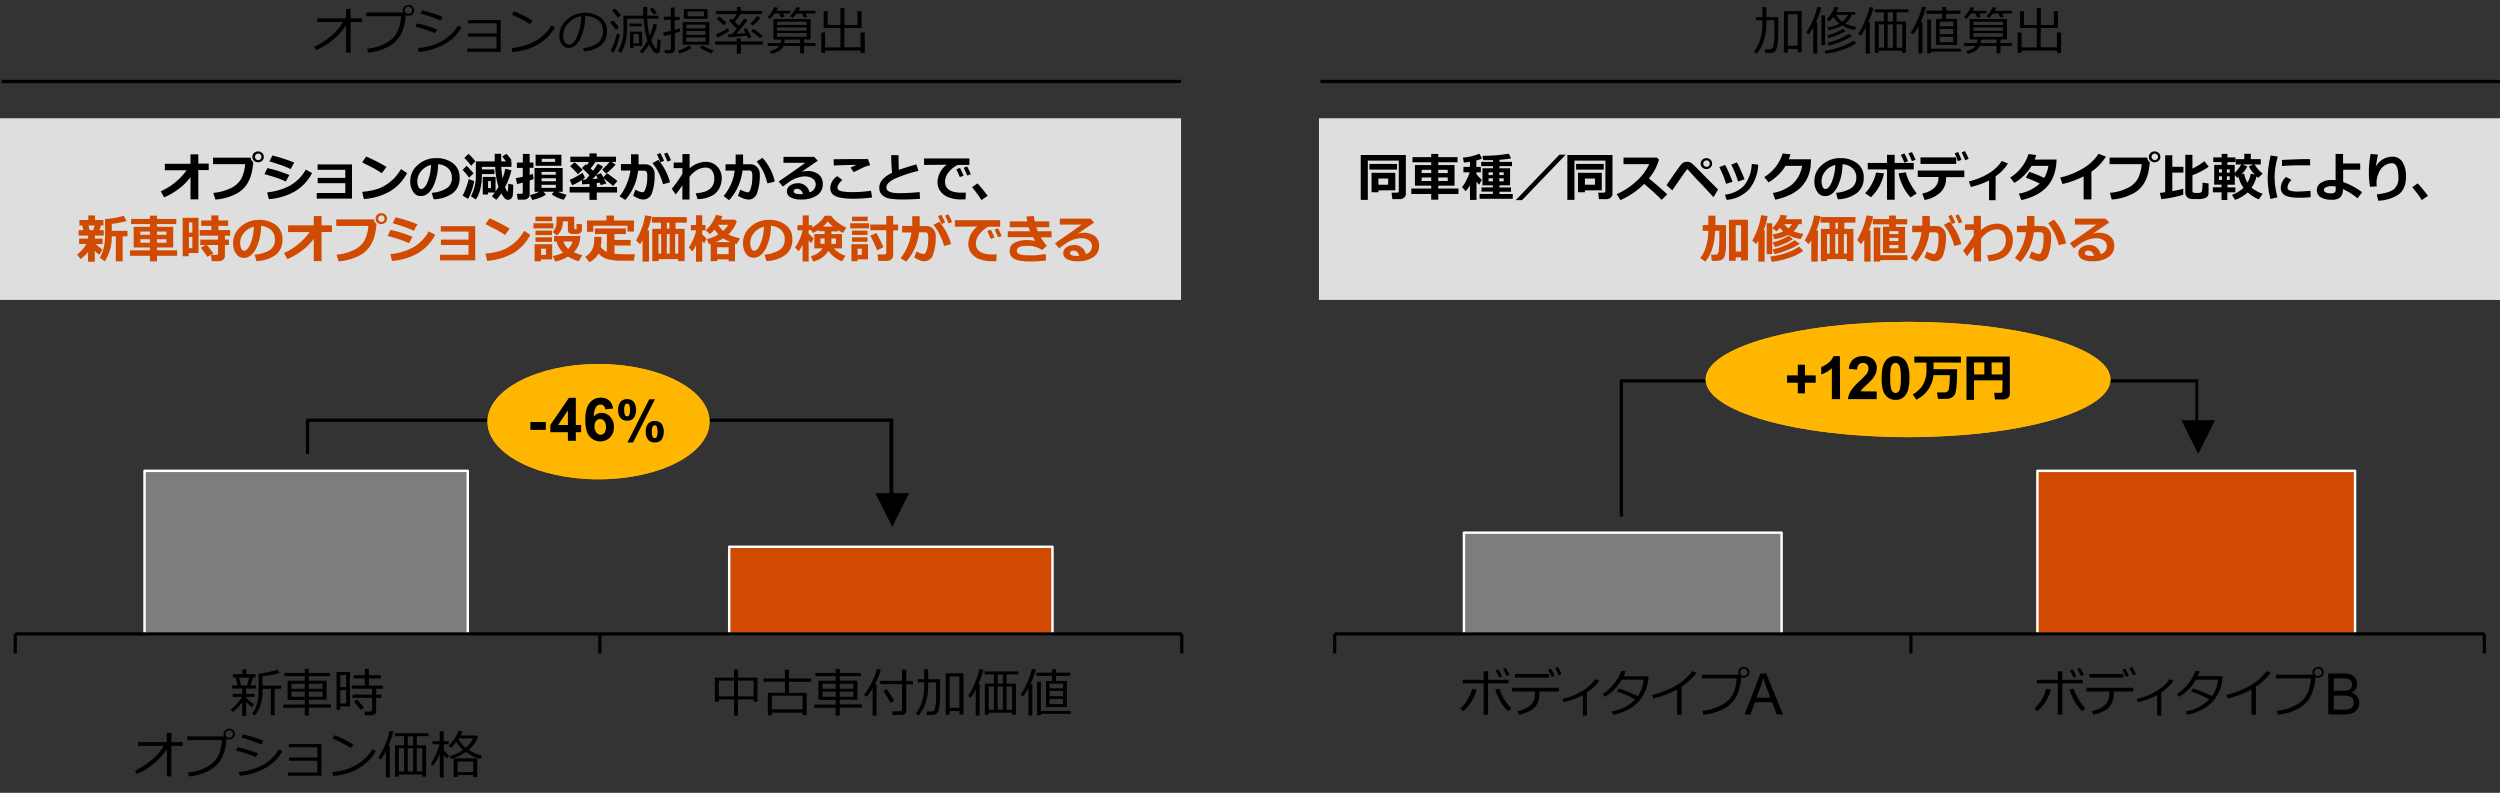
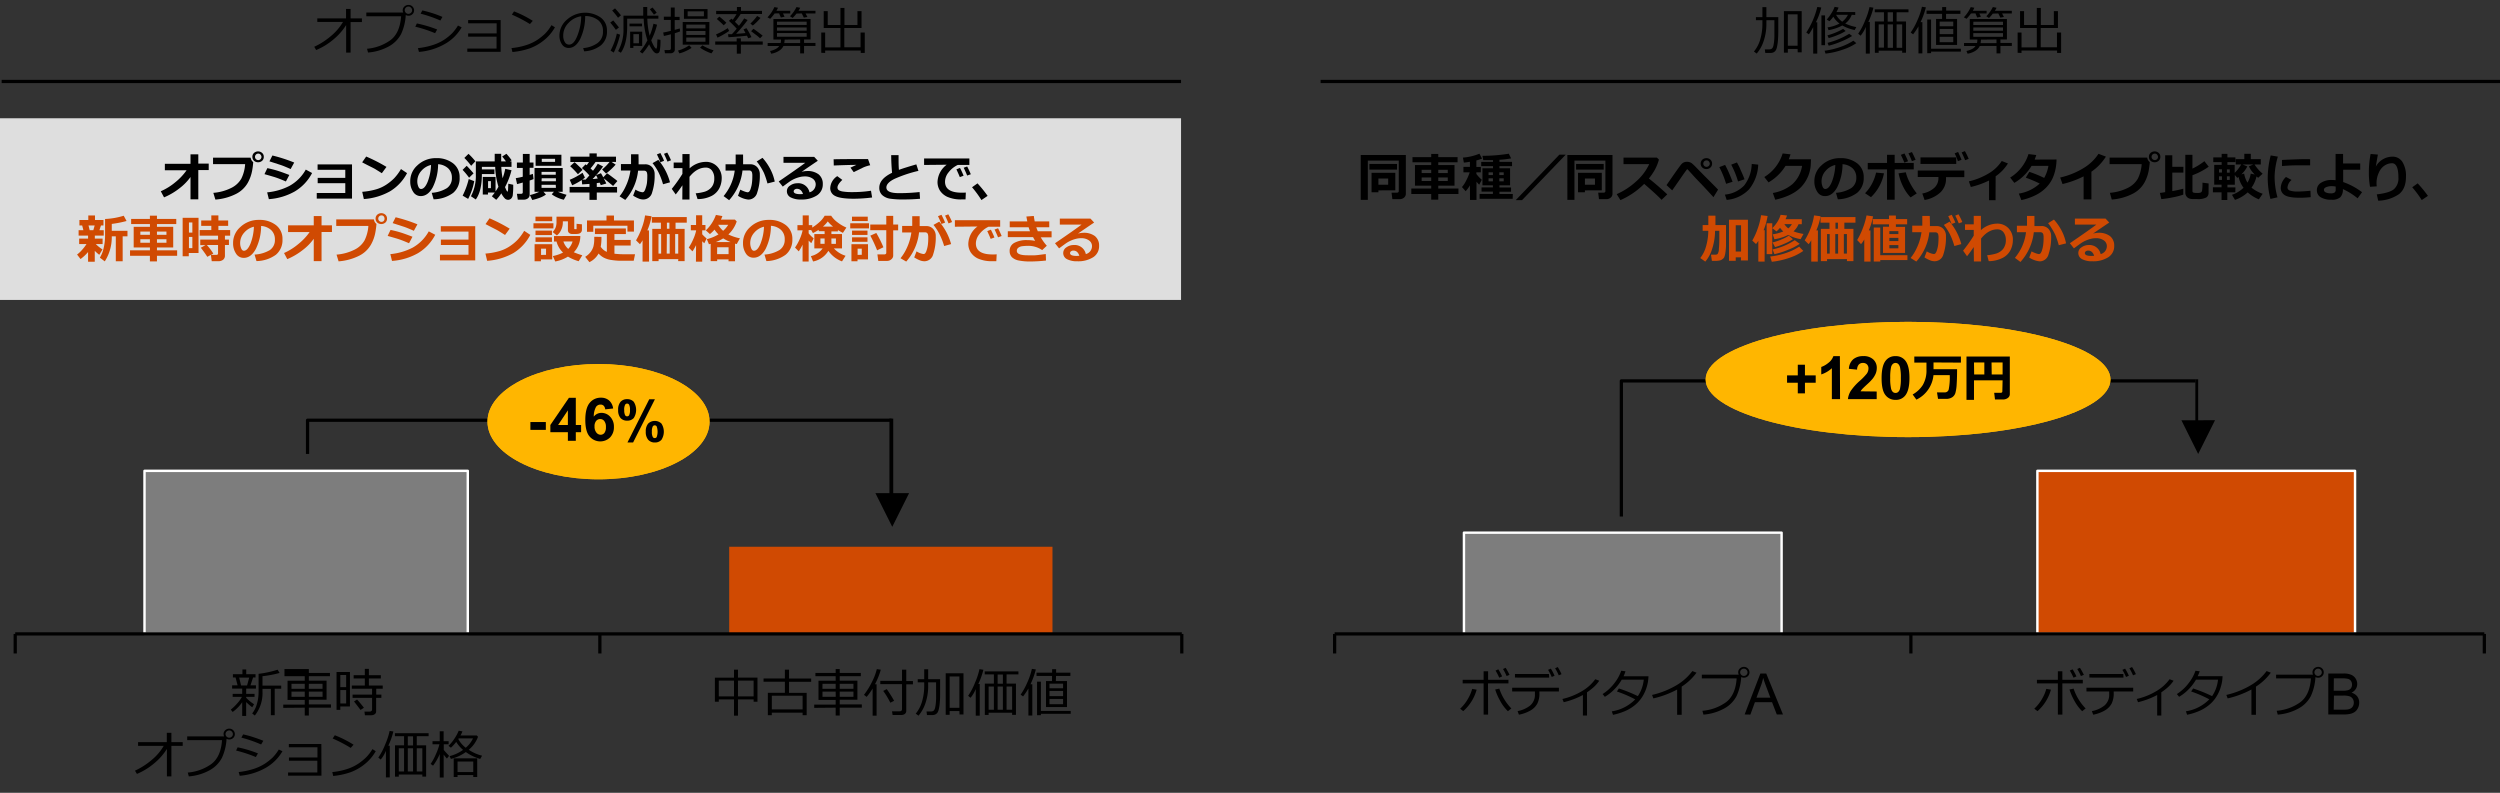
<svg xmlns="http://www.w3.org/2000/svg" viewBox="0 0 769 243.87">
  <rect x="0" y="0" width="769" height="243.87" fill="#333333" stroke="none" />
  <defs>
    <style>.cls-1,.cls-2{fill:#7d7d7d;}.cls-2,.cls-4{stroke:#fff;stroke-width:0.75px;}.cls-2,.cls-4,.cls-5{stroke-linejoin:round;}.cls-3{fill:#d04a02;}.cls-4,.cls-5,.cls-8{fill:none;}.cls-5,.cls-8{stroke:#000;}.cls-6{fill:#ffb600;}.cls-7{fill:#dedede;}.cls-8{stroke-miterlimit:10;}</style>
  </defs>
  <g id="レイヤー_6" data-name="レイヤー 6">
    <rect class="cls-1" x="44.45" y="144.83" width="99.44" height="50.15" />
    <rect class="cls-2" x="44.45" y="144.83" width="99.44" height="50.15" />
    <rect class="cls-3" x="224.3" y="168.18" width="99.44" height="26.81" />
-     <rect class="cls-4" x="224.3" y="168.18" width="99.44" height="26.81" />
    <line class="cls-5" x1="4.68" y1="194.98" x2="363.52" y2="194.98" />
    <path class="cls-5" d="M363.52,195V201m-179-6.05V201M4.68,195V201" />
    <path d="M279.64,151.68l-5.18,10.37-5.19-10.37Zm-4.88-22.92v24.65h-1.17V128.76Z" />
    <polyline class="cls-5" points="94.6 139.64 94.6 129.26 94.6 129.26 274.24 129.26" />
    <ellipse class="cls-6" cx="184.1" cy="129.7" rx="34.15" ry="17.73" />
    <ellipse class="cls-6" cx="184.1" cy="129.7" rx="34.15" ry="17.73" />
    <rect class="cls-1" x="450.31" y="163.85" width="97.71" height="31.13" />
    <rect class="cls-2" x="450.31" y="163.85" width="97.71" height="31.13" />
    <rect class="cls-3" x="626.7" y="144.83" width="97.71" height="50.15" />
    <rect class="cls-4" x="626.7" y="144.83" width="97.71" height="50.15" />
    <line class="cls-5" x1="410.53" y1="194.98" x2="764.18" y2="194.98" />
    <path class="cls-5" d="M764.18,195V201M587.79,195V201M410.53,195V201" />
    <path d="M681.34,129.26l-5.18,10.38L671,129.27Zm-5.18-12.6V131h-.87V116.66Z" />
    <polyline class="cls-5" points="498.73 158.88 498.73 117.16 675.34 117.16" />
    <ellipse class="cls-6" cx="586.92" cy="116.73" rx="62.26" ry="17.73" />
    <ellipse class="cls-6" cx="586.92" cy="116.73" rx="62.26" ry="17.73" />
    <path d="M71.57,219l-.58-.72a14.24,14.24,0,0,0,1.88-1.8,10.89,10.89,0,0,0,1.56-2.13H71.57v-.91H74.5v-1.63H71.4v-1h1.68l-.62-2.42h-.82v-1h2.93v-1.47h1.17v1.47H78.6v1h-.75l-.8,2.42h1.68v1h-3v1.63H78.3v.91H75.72v.28a13,13,0,0,0,2.43,2l-.57.93a16.73,16.73,0,0,1-1.86-1.61v4.28H74.5V216A12.11,12.11,0,0,1,71.57,219Zm2-10.57.59,2.42H76l.65-2.42ZM83.32,220v-8.11H80.74v.77a11.17,11.17,0,0,1-2.35,7.44l-.82-.64a8.13,8.13,0,0,0,1.45-2.9,13.1,13.1,0,0,0,.52-3.74v-5.55A32,32,0,0,0,85.4,206L86,207A33.23,33.23,0,0,1,80.74,208v2.9H86.5v.95h-2V220Z" />
-     <path d="M87.13,217.74v-1h6.61v-1.45H88.45V209.4h5.29V208H87.5v-1h6.24v-1.2H95V207h6.49v1H95v1.37h5.45v5.86H95v1.45h6.81v1H95v2.42H93.74v-2.42Zm2.53-5.86h4.08v-1.55H89.66Zm4.08.86H89.66v1.59h4.08Zm1.24-.86h4.23v-1.54H95Zm4.23.86H95v1.59h4.23Z" />
+     <path d="M87.13,217.74v-1h6.61v-1.45H88.45V209.4h5.29V208H87.5v-1v-1.2H95V207h6.49v1H95v1.37h5.45v5.86H95v1.45h6.81v1H95v2.42H93.74v-2.42Zm2.53-5.86h4.08v-1.55H89.66Zm4.08.86H89.66v1.59h4.08Zm1.24-.86h4.23v-1.54H95Zm4.23.86H95v1.59h4.23Z" />
    <path d="M104.68,217.31v1.05h-1.16V206.71h4.12v10.6Zm1.8-9.67h-1.8v3.72h1.8Zm-1.8,4.62v4.12h1.8v-4.12Zm9.57,7.75h-2l-.15-1.13h1.65a.74.74,0,0,0,.49-.18.54.54,0,0,0,.21-.42v-3.62h-6v-1h6v-1.8h-6.23v-1h4v-2.17h-3.44v-1h3.44v-1.95h1.25v1.95h3.68v1h-3.68v2.17h4.26v1h-2v1.8h1.58v1H115.7v4.16a1,1,0,0,1-.43.86A1.62,1.62,0,0,1,114.25,220Zm-3.35-1.63c-.4-.55-1.07-1.42-2-2.6l.93-.61c.72.78,1.42,1.63,2.11,2.54Z" />
    <path d="M51.34,230.37a18.41,18.41,0,0,1-4,4.5,20.65,20.65,0,0,1-5.22,3.19l-.6-1a22.65,22.65,0,0,0,5.18-3.33,16,16,0,0,0,3.66-4.3H42.47v-1.14h8.84v-2.89h1.41v2.89H56.2v1.14H52.72v9.4H51.34Z" />
    <path d="M69.69,227.28a16.22,16.22,0,0,1-1.42,5.82,9.27,9.27,0,0,1-3.74,3.8,15.81,15.81,0,0,1-6.45,1.92l-.32-1.18a14.47,14.47,0,0,0,7.14-2.55c2-1.43,3.16-3.91,3.39-7.42H57.58v-1.15H68.94a1.74,1.74,0,0,1-.17-.73,1.51,1.51,0,0,1,.51-1.16,1.79,1.79,0,0,1,1.25-.5,1.69,1.69,0,0,1,1.71,1.68,1.58,1.58,0,0,1-.5,1.18,1.79,1.79,0,0,1-2,.29Zm.81-.36a1.09,1.09,0,0,0,.79-.32,1,1,0,0,0,.34-.78,1.09,1.09,0,0,0-.33-.8,1.07,1.07,0,0,0-.8-.34,1.14,1.14,0,0,0-1.13,1.12,1.14,1.14,0,0,0,1.13,1.12Z" />
    <path d="M79.34,231.74l-.64,1.13a40.94,40.94,0,0,0-6.08-2l.48-1A37,37,0,0,1,79.34,231.74Zm7.54-.66a13.89,13.89,0,0,1-5.24,5.16,19.35,19.35,0,0,1-7.9,2.39l-.32-1.15a23.61,23.61,0,0,0,4.72-1,14.49,14.49,0,0,0,3.46-1.66A17.25,17.25,0,0,0,83.88,233a13.89,13.89,0,0,0,1.88-2.45ZM81,227.86,80.32,229a39.2,39.2,0,0,0-6.07-2.1l.53-1a27.8,27.8,0,0,1,2.93.78C78.92,227.07,80,227.46,81,227.86Z" />
    <path d="M98.88,238.6H88.61v-1h9V234H88.88v-1h8.77v-3.14h-8.8v-1h10Z" />
    <path d="M115.58,231.06a13.75,13.75,0,0,1-3.41,4,15.3,15.3,0,0,1-4.35,2.48,22.81,22.81,0,0,1-5.33,1.15l-.27-1.2a21.45,21.45,0,0,0,4.56-.94,14,14,0,0,0,3.42-1.63,17.55,17.55,0,0,0,2.36-1.9,13.08,13.08,0,0,0,2-2.59Zm-6.81-2-.89,1a42.92,42.92,0,0,0-5.56-2.9l.67-1A33.64,33.64,0,0,1,108.77,229.08Z" />
    <path d="M118.71,239.14l0-8.19a10,10,0,0,1-1.6,2.69l-.74-.61a20.1,20.1,0,0,0,2.18-4.2,20.39,20.39,0,0,0,1.3-4L121,225a23.47,23.47,0,0,1-1.55,4.38h.44v9.74Zm11.2-.9h-7.24v.67H121.5v-9.64h2.79v-2.82h-2.82v-.92h10.37v.92H128.2v2.82h2.88v9.62h-1.17Zm-7.24-.93h1.62v-7.14h-1.62Zm2.77-8h1.62v-2.82h-1.62Zm0,8h1.62v-7.14h-1.62Zm2.76,0h1.71v-7.14H128.2Z" />
    <path d="M135.21,232.07a16.51,16.51,0,0,1-2,3.45l-.74-.54a16.53,16.53,0,0,0,1.57-2.89,17.33,17.33,0,0,0,1.13-3.15h-2.13V228h2.22v-3.07h1.2V228H138v.93H136.5v1.74c.33.43.88,1,1.64,1.82l-.67.84a11.51,11.51,0,0,1-1-1.23v7.06h-1.2v-7.33Zm8.08-.74a13.14,13.14,0,0,1-4.59,2.1l-.41-.84a12.36,12.36,0,0,0,4.15-1.93,9.62,9.62,0,0,1-2.11-2.46,12.43,12.43,0,0,1-1.62,1.79l-.76-.56a12.69,12.69,0,0,0,1.76-2.11,13.35,13.35,0,0,0,1.39-2.56l1.15.22a9.57,9.57,0,0,1-.6,1.25h5l.39.4a9.31,9.31,0,0,1-2.86,4,13,13,0,0,0,4.11,1.82l-.58,1A14.13,14.13,0,0,1,143.29,231.33Zm2.28,7.08h-4.83V239h-1.18v-5.73h7.23V239h-1.22Zm-4.83-.93h4.83v-3.24h-4.83Zm2.51-7.46a8.72,8.72,0,0,0,2.25-2.89h-4.4l-.13.19A8.27,8.27,0,0,0,143.25,230Z" />
    <path d="M231.81,215.13H227v5h-1.22v-5H221.1v.73h-1.2v-7.42h5.88V206H227v2.43h6v7.42h-1.18Zm-10.71-.92h4.68v-4.86H221.1Zm5.9,0h4.81v-4.86H227Z" />
    <path d="M246.88,219.22h-9.47V220h-1.22V213.1h5.24v-3.4h-6.56v-1h6.56V206h1.27v2.72h6.82v1H242.7v3.4h5.43V220h-1.25Zm-9.47-1h9.47v-4.21h-9.47Z" />
    <path d="M250.45,217.74v-1h6.6v-1.45h-5.28V209.4h5.28V208h-6.23v-1h6.23v-1.2h1.25V207h6.49v1H258.3v1.37h5.44v5.86H258.3v1.45h6.8v1h-6.8v2.42h-1.25v-2.42Zm2.53-5.86h4.07v-1.55H253Zm4.07.86H253v1.59h4.07Zm1.25-.86h4.22v-1.54H258.3Zm4.22.86H258.3v1.59h4.22Z" />
    <path d="M268.42,220.14v-8.35a18.32,18.32,0,0,1-1.85,2.57l-.81-.63a23.13,23.13,0,0,0,2.43-3.91,18,18,0,0,0,1.52-4l1.22.18a22.49,22.49,0,0,1-1.8,4.49h.51v9.66Zm8.66-.21h-2.51l-.19-1.13h2.28c.53,0,.8-.22.8-.67v-7.7h-6.68v-1h6.68V206h1.31v3.5h2.05v1h-2.05v8.14a1.19,1.19,0,0,1-.49,1A1.89,1.89,0,0,1,277.08,219.93Zm-3.21-3.77a25,25,0,0,0-2.19-3.63l1.08-.57a38.71,38.71,0,0,1,2.27,3.6Z" />
    <path d="M285.51,211.15a16.19,16.19,0,0,1-.76,4.89,11.47,11.47,0,0,1-2.22,4.1l-.85-.62a10.35,10.35,0,0,0,1.94-3.74,16.93,16.93,0,0,0,.67-4.9v-1h-2v-.95h2v-3.07h1.22v3.07h3.67v4.45c0,.81,0,1.64-.09,2.5a13.05,13.05,0,0,1-.29,2.14,3.4,3.4,0,0,1-.45,1.21,1.74,1.74,0,0,1-.64.53,2.06,2.06,0,0,1-.87.19h-1.7l-.14-1.1h1.23a1.92,1.92,0,0,0,.7-.1.92.92,0,0,0,.43-.35,2.11,2.11,0,0,0,.28-.7,9.77,9.77,0,0,0,.2-1.21c.05-.5.09-1,.1-1.5s0-1.65,0-3.44v-1.67h-2.45Zm9.6,7.57h-3v1.16h-1.21V207.09h5.47v12.68h-1.22Zm-3-1h3v-9.64h-3Z" />
    <path d="M300.14,220.14l0-8.19a10.25,10.25,0,0,1-1.6,2.69l-.74-.61a20.1,20.1,0,0,0,2.18-4.2,20.39,20.39,0,0,0,1.3-4l1.21.19a23.53,23.53,0,0,1-1.56,4.38h.44v9.74Zm11.19-.9H304.1v.67h-1.17v-9.64h2.79v-2.82H302.9v-.92h10.37v.92h-3.65v2.82h2.89v9.62h-1.18Zm-7.23-.93h1.62v-7.14H304.1Zm2.77-8h1.62v-2.82h-1.62Zm0,8h1.62v-7.14h-1.62Zm2.75,0h1.71v-7.14h-1.71Z" />
    <path d="M316.34,220.09v-8.32a20.12,20.12,0,0,1-1.64,2.45l-.75-.55a21.45,21.45,0,0,0,2.09-3.83,20.93,20.93,0,0,0,1.37-4.1l1.21.18a24.48,24.48,0,0,1-1.64,4.56h.56v9.61Zm5.41-2.6v-8h1.85l0-1.57h-4.77v-1h4.8l0-1.08h1.23l0,1.08h4.39v1h-4.42l-.05,1.57h3.43v8ZM319,220V209.68h1.18v9h9.17v.89h-9.17V220Zm8-8.28v-1.43h-4.18v1.43Zm-4.18,2.41h4.18v-1.59h-4.18Zm0,2.48h4.18V215h-4.18Z" />
    <path d="M454.22,212.14a13.59,13.59,0,0,1-4.13,6.61l-.95-.75a12.71,12.71,0,0,0,2.47-3.16,12.22,12.22,0,0,0,1.23-2.94Zm3.52,7.68h-1.38v-9.6h-6.44V209.1h6.44v-2.62h1.38v2.62H464v1.12h-6.29Zm7.15-1.9-1.06.85a12.93,12.93,0,0,1-2.36-3.15,17.63,17.63,0,0,1-1.55-3.53l1.27-.27A16,16,0,0,0,464.89,217.92Zm-2.83-9.86-.9.4a17,17,0,0,0-1.13-2.19l.85-.39A17.49,17.49,0,0,1,462.06,208.06Zm2.27-.47-.9.36a14.93,14.93,0,0,0-1.11-2.16l.81-.38A19.22,19.22,0,0,1,464.33,207.59Z" />
    <path d="M473.53,213.21a6.92,6.92,0,0,1-.65,3.22,5.42,5.42,0,0,1-2.06,2.09,11.35,11.35,0,0,1-3.6,1.32l-.41-1.1A8.81,8.81,0,0,0,470.7,217a4.3,4.3,0,0,0,1.44-3.5v-.81h-7v-1.14h14.38v1.14h-6Zm3-4.79H466v-1.09h10.45Zm1.69-.58-.9.4a17,17,0,0,0-1.13-2.19l.85-.38A16.45,16.45,0,0,1,478.18,207.84Zm2.14-.48-.89.37a15.69,15.69,0,0,0-1.12-2.17l.82-.38A18.76,18.76,0,0,1,480.32,207.36Z" />
    <path d="M488.17,220.09H486.9v-6.31A24.42,24.42,0,0,1,481,216l-.4-1a20.32,20.32,0,0,0,6.24-2.54,13.26,13.26,0,0,0,3.86-3.53l1.23.46a10.91,10.91,0,0,1-1.9,2.14,20.86,20.86,0,0,1-1.87,1.43Z" />
    <path d="M500,206.49a12.75,12.75,0,0,1-.59,1.53h7.66a15,15,0,0,1-.15,1.64,13.69,13.69,0,0,1-.76,2.73,12.12,12.12,0,0,1-1.33,2.44,10.63,10.63,0,0,1-2.08,2.18,12.51,12.51,0,0,1-2.91,1.73,18.69,18.69,0,0,1-3.68,1.14l-.37-1.07a12.69,12.69,0,0,0,7.2-3.68,37.74,37.74,0,0,0-5.63-2.43l.61-.93a46,46,0,0,1,5.83,2.36,10.88,10.88,0,0,0,1.82-5.07h-6.77a14.53,14.53,0,0,1-2.39,3.09,13.7,13.7,0,0,1-2.81,2.19l-.69-.85a13.88,13.88,0,0,0,3.62-3.34,13,13,0,0,0,2.11-3.83Z" />
    <path d="M517.29,219.88h-1.4V212.1a29.57,29.57,0,0,1-7.31,2.73l-.41-1.07a26.28,26.28,0,0,0,8-3.27,16.72,16.72,0,0,0,4.4-4.07l1.28.5a17.16,17.16,0,0,1-4.56,4.28Z" />
    <path d="M535.59,208.28a16.22,16.22,0,0,1-1.42,5.82,9.21,9.21,0,0,1-3.74,3.8,15.81,15.81,0,0,1-6.45,1.92l-.32-1.18a14.47,14.47,0,0,0,7.14-2.55c2-1.43,3.16-3.91,3.39-7.42H523.48v-1.15h11.36a1.74,1.74,0,0,1-.17-.73,1.51,1.51,0,0,1,.51-1.16,1.79,1.79,0,0,1,1.25-.5,1.69,1.69,0,0,1,1.71,1.68,1.58,1.58,0,0,1-.5,1.18,1.79,1.79,0,0,1-2,.29Zm.81-.36a1.09,1.09,0,0,0,.79-.32,1,1,0,0,0,.34-.78,1.09,1.09,0,0,0-.33-.8,1.07,1.07,0,0,0-.8-.34,1.14,1.14,0,0,0-1.13,1.12,1.14,1.14,0,0,0,1.13,1.12Z" />
    <path d="M536.65,219.77l4.84-12.6h1.8l5.15,12.6h-1.9L545.08,216h-5.27l-1.39,3.81Zm3.64-5.17h4.27l-1.31-3.49c-.41-1.06-.7-1.93-.9-2.61a15.91,15.91,0,0,1-.68,2.4Z" />
    <path d="M630.87,212.14a13.66,13.66,0,0,1-4.13,6.61l-1-.75a12.71,12.71,0,0,0,2.47-3.16,12.22,12.22,0,0,0,1.23-2.94Zm3.52,7.68H633v-9.6h-6.44V209.1H633v-2.62h1.38v2.62h6.29v1.12h-6.29Zm7.15-1.9-1.06.85a12.93,12.93,0,0,1-2.36-3.15,17.63,17.63,0,0,1-1.55-3.53l1.27-.27A16,16,0,0,0,641.54,217.92Zm-2.83-9.86-.9.4a18.34,18.34,0,0,0-1.13-2.19l.85-.39A17.49,17.49,0,0,1,638.71,208.06Zm2.27-.47-.9.36a14,14,0,0,0-1.12-2.16l.82-.38A19.22,19.22,0,0,1,641,207.59Z" />
    <path d="M650.18,213.21a6.92,6.92,0,0,1-.65,3.22,5.49,5.49,0,0,1-2.06,2.09,11.35,11.35,0,0,1-3.6,1.32l-.41-1.1a8.81,8.81,0,0,0,3.89-1.74,4.33,4.33,0,0,0,1.44-3.5v-.81h-7v-1.14h14.38v1.14h-6Zm3-4.79H642.69v-1.09h10.45Zm1.69-.58-.9.4a17,17,0,0,0-1.13-2.19l.84-.38A15.45,15.45,0,0,1,654.83,207.84Zm2.14-.48-.89.37a15.69,15.69,0,0,0-1.12-2.17l.82-.38A18.76,18.76,0,0,1,657,207.36Z" />
    <path d="M664.82,220.09h-1.27v-6.31a24.58,24.58,0,0,1-5.89,2.22l-.4-1a20.32,20.32,0,0,0,6.24-2.54,13.26,13.26,0,0,0,3.86-3.53l1.23.46a11.24,11.24,0,0,1-1.9,2.14,20.86,20.86,0,0,1-1.87,1.43Z" />
    <path d="M676.63,206.49A12.75,12.75,0,0,1,676,208h7.66a15,15,0,0,1-.15,1.64,14.4,14.4,0,0,1-.76,2.73,12.12,12.12,0,0,1-1.33,2.44,10.63,10.63,0,0,1-2.08,2.18,12.51,12.51,0,0,1-2.91,1.73,18.69,18.69,0,0,1-3.68,1.14l-.37-1.07a12.69,12.69,0,0,0,7.2-3.68A38.21,38.21,0,0,0,674,212.7l.61-.93a46.55,46.55,0,0,1,5.83,2.36,10.88,10.88,0,0,0,1.82-5.07h-6.77a14.86,14.86,0,0,1-2.39,3.09,13.7,13.7,0,0,1-2.81,2.19l-.69-.85a13.88,13.88,0,0,0,3.62-3.34,13,13,0,0,0,2.11-3.83Z" />
    <path d="M693.93,219.88h-1.39V212.1a29.57,29.57,0,0,1-7.31,2.73l-.41-1.07a26.28,26.28,0,0,0,8-3.27,16.5,16.5,0,0,0,4.39-4.07l1.29.5a17.06,17.06,0,0,1-4.57,4.28Z" />
    <path d="M712.23,208.28a16,16,0,0,1-1.41,5.82,9.27,9.27,0,0,1-3.74,3.8,15.81,15.81,0,0,1-6.45,1.92l-.32-1.18a14.47,14.47,0,0,0,7.14-2.55c2-1.43,3.16-3.91,3.39-7.42H700.13v-1.15h11.35a1.9,1.9,0,0,1-.16-.73,1.54,1.54,0,0,1,.5-1.16,1.83,1.83,0,0,1,1.26-.5,1.69,1.69,0,0,1,1.71,1.68,1.58,1.58,0,0,1-.5,1.18,1.78,1.78,0,0,1-1.21.49A1.84,1.84,0,0,1,712.23,208.28Zm.82-.36a1.09,1.09,0,0,0,.79-.32,1,1,0,0,0,.34-.78,1.09,1.09,0,0,0-.33-.8,1.07,1.07,0,0,0-.8-.34,1.14,1.14,0,0,0-1.13,1.12,1.13,1.13,0,0,0,1.13,1.12Z" />
    <path d="M716.18,219.77v-12.6h4.73a5.72,5.72,0,0,1,2.31.39,3,3,0,0,1,1.37,1.17,3.11,3.11,0,0,1,.49,1.67,2.79,2.79,0,0,1-.44,1.52,3.13,3.13,0,0,1-1.32,1.15,3.33,3.33,0,0,1,1.76,1.14,3.07,3.07,0,0,1,.61,1.91,3.69,3.69,0,0,1-.37,1.65,3.26,3.26,0,0,1-.92,1.17,3.81,3.81,0,0,1-1.38.62,8.47,8.47,0,0,1-2,.21Zm1.67-7.3h2.72a5.92,5.92,0,0,0,1.59-.15,1.74,1.74,0,0,0,1-.62,1.86,1.86,0,0,0,.32-1.1,2.05,2.05,0,0,0-.3-1.11,1.53,1.53,0,0,0-.86-.65,7,7,0,0,0-1.91-.18h-2.52Zm0,5.82H721a7.33,7.33,0,0,0,1.14-.06,2.78,2.78,0,0,0,1-.35,1.82,1.82,0,0,0,.64-.7,2.24,2.24,0,0,0,.25-1.06,2.07,2.07,0,0,0-.36-1.22,1.89,1.89,0,0,0-1-.73,6.18,6.18,0,0,0-1.84-.21h-2.91Z" />
    <path d="M163.15,132.23v-2.41h4.75v2.41Z" />
    <path d="M174.68,135.59v-2.65h-5.39v-2.21l5.71-8.36h2.12v8.35h1.63v2.22h-1.63v2.65Zm0-4.87v-4.5l-3,4.5Z" />
    <path d="M188.6,125.65l-2.44.27a1.82,1.82,0,0,0-.47-1.12,1.34,1.34,0,0,0-1-.35,1.64,1.64,0,0,0-1.35.71,6,6,0,0,0-.69,3A2.92,2.92,0,0,1,185,127a3.57,3.57,0,0,1,2.71,1.21,4.35,4.35,0,0,1,1.13,3.1,4.48,4.48,0,0,1-1.19,3.25,4.32,4.32,0,0,1-6.32-.33c-.86-1-1.29-2.73-1.29-5.08s.45-4.15,1.34-5.22a4.31,4.31,0,0,1,3.48-1.6,3.69,3.69,0,0,1,2.48.84A3.91,3.91,0,0,1,188.6,125.65Zm-5.72,5.51a2.85,2.85,0,0,0,.57,1.9,1.67,1.67,0,0,0,1.29.67,1.49,1.49,0,0,0,1.17-.55,2.79,2.79,0,0,0,.47-1.8,2.85,2.85,0,0,0-.51-1.88,1.56,1.56,0,0,0-1.25-.6,1.6,1.6,0,0,0-1.24.57A2.51,2.51,0,0,0,182.88,131.16Z" />
    <path d="M190.14,126.11a3.65,3.65,0,0,1,.74-2.51,2.59,2.59,0,0,1,2-.82,2.66,2.66,0,0,1,2.06.81,4.64,4.64,0,0,1,0,5,2.61,2.61,0,0,1-2,.81,2.67,2.67,0,0,1-2.06-.81A3.65,3.65,0,0,1,190.14,126.11Zm1.88,0a3.23,3.23,0,0,0,.29,1.65.73.73,0,0,0,1.19,0,3.25,3.25,0,0,0,.28-1.65,3.18,3.18,0,0,0-.28-1.64.66.66,0,0,0-.6-.32.67.67,0,0,0-.59.31A3.23,3.23,0,0,0,192,126.09Zm2.72,10H193l6.71-13.3h1.74Zm3.9-3.31a3.65,3.65,0,0,1,.74-2.51,2.95,2.95,0,0,1,4.08,0,4.63,4.63,0,0,1,0,5,2.59,2.59,0,0,1-2,.82,2.65,2.65,0,0,1-2.06-.82A3.65,3.65,0,0,1,198.64,132.77Zm1.88,0a3.18,3.18,0,0,0,.29,1.64.68.68,0,0,0,.59.32.67.67,0,0,0,.59-.31,4.92,4.92,0,0,0,0-3.3.67.67,0,0,0-.6-.31.66.66,0,0,0-.59.31A3.23,3.23,0,0,0,200.52,132.76Z" />
    <path d="M553,121v-3.27h-3.3v-2.26H553v-3.28h2.2v3.28h3.31v2.26h-3.31V121Z" />
    <path d="M566,122.77h-2.52v-9.51a8.68,8.68,0,0,1-3.26,1.91v-2.29a7.11,7.11,0,0,0,2.14-1.22,4.57,4.57,0,0,0,1.59-2.11h2Z" />
    <path d="M577.27,120.43v2.34h-8.85a6.22,6.22,0,0,1,.87-2.52,16.65,16.65,0,0,1,2.84-3.15,18.32,18.32,0,0,0,2.09-2.16,2.76,2.76,0,0,0,.52-1.54,1.75,1.75,0,0,0-.45-1.3,1.68,1.68,0,0,0-1.26-.46,1.66,1.66,0,0,0-1.25.48,2.35,2.35,0,0,0-.54,1.58l-2.52-.25a4.11,4.11,0,0,1,1.41-3,4.71,4.71,0,0,1,3-.91,4.27,4.27,0,0,1,3.06,1,3.45,3.45,0,0,1,1.11,2.62,4.61,4.61,0,0,1-.31,1.69,6.68,6.68,0,0,1-1,1.68,15.07,15.07,0,0,1-1.65,1.68c-.79.73-1.3,1.22-1.51,1.46a3.83,3.83,0,0,0-.52.7Z" />
    <path d="M583.07,109.55a3.61,3.61,0,0,1,3,1.37c.86,1.07,1.28,2.86,1.28,5.36s-.43,4.28-1.29,5.37a3.59,3.59,0,0,1-3,1.35,3.76,3.76,0,0,1-3.1-1.48q-1.19-1.47-1.18-5.27t1.29-5.35A3.61,3.61,0,0,1,583.07,109.55Zm0,2.09a1.24,1.24,0,0,0-.82.3,1.92,1.92,0,0,0-.56,1,14.71,14.71,0,0,0-.26,3.3,13.89,13.89,0,0,0,.24,3.18,2.25,2.25,0,0,0,.58,1.16,1.28,1.28,0,0,0,.82.29,1.21,1.21,0,0,0,.81-.3,1.92,1.92,0,0,0,.56-1,14,14,0,0,0,.26-3.29,14.81,14.81,0,0,0-.23-3.19,2.26,2.26,0,0,0-.59-1.15A1.23,1.23,0,0,0,583.07,111.64Z" />
    <path d="M594.75,111.49c0,.9,0,1.59,0,2.07H602c0,1.89-.05,3.44-.13,4.65a12.12,12.12,0,0,1-.39,2.66,2.45,2.45,0,0,1-1,1.34,3.35,3.35,0,0,1-1.87.49h-2.47l-.32-2h2.4a1.2,1.2,0,0,0,1.21-.93,18.77,18.77,0,0,0,.31-4.38h-5a9.37,9.37,0,0,1-5.25,7.54l-1.16-1.59a8.73,8.73,0,0,0,3.13-2.92,8.88,8.88,0,0,0,1.12-4.78c0-.15,0-.31,0-.46v-1.64h-3.74v-1.86h14.34v1.86Z" />
    <path d="M616,117H607.2v6h-2.31V109.67h13.33v11.56a1.43,1.43,0,0,1-.62,1.19,2.4,2.4,0,0,1-1.46.46h-2.48l-.25-2.06h2c.34,0,.51-.14.51-.43Zm-8.75-1.82h3.13v-3.69H607.2Zm5.4,0H616v-3.69H612.6Z" />
    <rect class="cls-7" y="36.38" width="363.29" height="55.88" />
    <path d="M106.47,7.71a18.67,18.67,0,0,1-4,4.5,20,20,0,0,1-5.22,3.18l-.59-1a22.36,22.36,0,0,0,5.18-3.34,16.23,16.23,0,0,0,3.66-4.3H97.6V5.65h8.84V2.75h1.4v2.9h3.49V6.78h-3.49v9.41h-1.37Z" />
    <path d="M124.81,4.62a15.81,15.81,0,0,1-1.42,5.82,9.24,9.24,0,0,1-3.73,3.8,15.81,15.81,0,0,1-6.45,1.92L112.89,15A14.54,14.54,0,0,0,120,12.43q3-2.16,3.38-7.42h-10.7V3.85h11.35a1.66,1.66,0,0,1-.16-.72A1.57,1.57,0,0,1,124.4,2a1.87,1.87,0,0,1,1.26-.49,1.65,1.65,0,0,1,1.19.48,1.62,1.62,0,0,1,.52,1.2,1.56,1.56,0,0,1-.5,1.17,1.75,1.75,0,0,1-1.21.49A1.8,1.8,0,0,1,124.81,4.62Zm.81-.36a1.14,1.14,0,0,0,.8-.32,1,1,0,0,0,.34-.78,1.1,1.1,0,0,0-.34-.81,1.08,1.08,0,0,0-.8-.33,1.11,1.11,0,0,0-.79.33,1.1,1.1,0,0,0,0,1.57A1.06,1.06,0,0,0,125.62,4.26Z" />
    <path d="M134.47,9.07l-.64,1.14a40,40,0,0,0-6.09-2l.49-1A37.8,37.8,0,0,1,134.47,9.07ZM142,8.42a13.73,13.73,0,0,1-5.24,5.15,19.27,19.27,0,0,1-7.89,2.4l-.32-1.16a23.08,23.08,0,0,0,4.72-1,14.3,14.3,0,0,0,3.46-1.66A16.33,16.33,0,0,0,139,10.31a14,14,0,0,0,1.88-2.46ZM136.1,5.2l-.65,1.11a39.2,39.2,0,0,0-6.07-2.1l.53-1c.73.15,1.71.41,2.92.78S135.14,4.8,136.1,5.2Z" />
    <path d="M154,15.94H143.74v-1h9V11.28H144v-1h8.77V7.17H144v-1h10Z" />
    <path d="M170.7,8.4a13.72,13.72,0,0,1-3.4,4,15.34,15.34,0,0,1-4.36,2.48A22.72,22.72,0,0,1,157.62,16l-.28-1.21a21.08,21.08,0,0,0,4.57-.93,14,14,0,0,0,3.42-1.63,17.55,17.55,0,0,0,2.36-1.9,12.7,12.7,0,0,0,1.94-2.59Zm-6.81-2-.88,1a42.33,42.33,0,0,0-5.56-2.9l.67-1A32.57,32.57,0,0,1,163.89,6.42Z" />
    <path d="M179.69,15.79l-.31-1a8.81,8.81,0,0,0,4.3-1.46,4.19,4.19,0,0,0,1.79-3.69A4.13,4.13,0,0,0,184,6.21a6.41,6.41,0,0,0-4-1.27,16.27,16.27,0,0,1-1.51,7c-.95,1.87-2.13,2.81-3.56,2.81a2.4,2.4,0,0,1-2.09-1.13,4.78,4.78,0,0,1-.76-2.75,6.43,6.43,0,0,1,2.31-4.82,8.4,8.4,0,0,1,10.38-.65,4.85,4.85,0,0,1,1.93,4.07A5.43,5.43,0,0,1,184.77,14,9.11,9.11,0,0,1,179.69,15.79ZM178.78,5a6.65,6.65,0,0,0-3.9,2.05A5.45,5.45,0,0,0,173.25,11a3.66,3.66,0,0,0,.48,1.93,1.47,1.47,0,0,0,1.33.79c1,0,1.82-.91,2.54-2.73A17,17,0,0,0,178.78,5Z" />
    <path d="M189.44,9.18a24.2,24.2,0,0,0-1.73-2.24l.92-.66c.42.49,1,1.21,1.76,2.17Zm-.63,7-1-.61a20.27,20.27,0,0,0,1.93-5.25l1,.35A26.44,26.44,0,0,1,188.81,16.15ZM190.1,5.46a20.49,20.49,0,0,0-1.8-2.21l.88-.68c.46.49,1.07,1.2,1.83,2.14Zm2.82.29V8.17c0,3.51-.65,6.19-1.94,8.06l-.85-.52a13.43,13.43,0,0,0,1.65-7V4.82h6.07V2.16h1.24V4.82h3.43v.93h-3.4a23.55,23.55,0,0,0,.72,5.25A20.19,20.19,0,0,0,201,7.3l1.11.3a21.73,21.73,0,0,1-1.79,4.8,11,11,0,0,0,.79,1.71c.31.56.56.84.73.84a.21.21,0,0,0,.16-.11,3.67,3.67,0,0,0,.15-1.13c0-.67.08-1.21.08-1.61l.93.16a18,18,0,0,1-.2,3.29c-.13.58-.43.87-.91.87a1.05,1.05,0,0,1-.65-.23,3.94,3.94,0,0,1-.85-1,12.44,12.44,0,0,1-.88-1.56,19.46,19.46,0,0,1-2.06,2.83l-.79-.55a18.06,18.06,0,0,0,2.33-3.52A23.5,23.5,0,0,1,198,5.75Zm.72,2.35V7.25h3.85V8.1Zm1.19,6v.65h-1v-5h3.71v4.39Zm1.71-3.6h-1.71v2.8h1.71Zm4.62-6c-.28-.38-.7-.94-1.26-1.66l.81-.52A15.88,15.88,0,0,1,202,3.91Z" />
    <path d="M209.2,9.65a15.21,15.21,0,0,1-1.63.56v5.07a1,1,0,0,1-.4.81,1.35,1.35,0,0,1-.83.3h-1.8l-.15-1h1.41q.57,0,.57-.54V10.55c-.88.23-1.6.41-2.16.52L204,10c.5-.07,1.27-.24,2.34-.51V6.13h-2.14v-1h2.14V2.31h1.2V5.18h1.51v1h-1.51V9.19l1.55-.43Zm3.53,5.08a11.14,11.14,0,0,1-1.81,1,10.25,10.25,0,0,1-1.94.69l-.43-.86A11.18,11.18,0,0,0,212,13.93Zm5.43-1H210V6.77h8.21Zm-.52-7.94h-7.26v-3h7.26ZM217,7.56h-5.9V8.74H217Zm0,3.18V9.54h-5.9v1.2Zm0,2.1V11.55h-5.9v1.29ZM216.52,5V3.49h-5V5Zm2.95,10.51-.63.91a14.65,14.65,0,0,1-3.5-1.74l.72-.73A15.7,15.7,0,0,0,219.47,15.48Z" />
    <path d="M226.64,16.51V13.75H220v-1h6.6v-.95h1.29v.95h6.73v1h-6.73v2.76Zm-5.93-4.93-.45-1a22.06,22.06,0,0,0,3.6-1.93l.42.86a16.53,16.53,0,0,1-1.65,1.05A18.63,18.63,0,0,1,220.71,11.58Zm3.36-.13-.12-.93,1.17,0c.44-.45.93-1,1.49-1.69-.66-.74-1.46-1.55-2.4-2.42l.79-.67a3.33,3.33,0,0,1,.39.36,16.66,16.66,0,0,0,1.17-1.75h-6.27V3.35h6.39V2.15h1.25v1.2h6.46V4.3h-6.56a19,19,0,0,1-1.77,2.4l1.23,1.23a25.45,25.45,0,0,0,1.62-2.27l1.06.5a42.9,42.9,0,0,1-3.54,4.24c1.15-.07,2.12-.14,2.89-.23-.23-.44-.44-.81-.62-1.12l.91-.39a23.72,23.72,0,0,1,1.54,2.77l-1,.35c-.06-.13-.19-.4-.39-.8C228.27,11.16,226.38,11.31,224.07,11.45Zm-1.46-3.66c-.38-.4-1.09-1.06-2.12-1.95l.77-.74A22.11,22.11,0,0,1,223.43,7Zm8.95.07-.74-.61a16.55,16.55,0,0,0,2.07-2.33l1.05.59A16.54,16.54,0,0,1,231.56,7.86Zm2.23,3.92a11.25,11.25,0,0,0-1.33-1.11L231.05,9.6l.7-.75c.26.16.72.48,1.4,1s1.15.87,1.44,1.12Z" />
    <path d="M238.27,4.14a14.65,14.65,0,0,1-1.36,1.64l-.83-.45a10.79,10.79,0,0,0,2.12-3.15l1.11.21a7.8,7.8,0,0,1-.48.93h4.25v.82h-2.24l.49,1-1.14.25-.54-1.28Zm2.71,10a3.49,3.49,0,0,1-1.41,1.52,6.24,6.24,0,0,1-2.35.86l-.34-.84a6,6,0,0,0,1.66-.58,2.74,2.74,0,0,0,1.07-.85l.07-.11h-3.55v-.92h4a4.63,4.63,0,0,0,.11-1.07H237.9V5.84h11.43v6.3h-2v1.07h3.51v.92h-3.51v2.29h-1.2V14.13ZM239,7.67h9.13v-1H239Zm0,1.77h9.13v-1H239Zm9.13.74-9.13,0v1.13h9.13Zm-6.77,2a6.39,6.39,0,0,1-.13,1.07h4.9V12.14Zm3.64-8a11.48,11.48,0,0,1-1.18,1.34L243,5A11.11,11.11,0,0,0,245,2.17l1.14.22a8.25,8.25,0,0,1-.52.93h5.22v.82h-3.05l.57,1.07-1.1.21-.63-1.28Z" />
    <path d="M252.62,16.24V10h1.2v4.58h4.7V8.61h-5.15V3.42h1.24V7.68h3.91V2.44h1.23V7.68h4V3.42h1.26V8.61h-5.3v5.92h5V10H266v6.29h-1.24v-.75H253.82v.75Z" />
    <path d="M58.6,54.45a16.15,16.15,0,0,1-3.34,3.43,20.57,20.57,0,0,1-4.8,2.83l-1-1.88A18.65,18.65,0,0,0,54,56a17.82,17.82,0,0,0,3.39-3.62H50.71v-2H58.6V47.47H61v2.85h3.2v2H61v9H58.6Z" />
    <path d="M77.89,49.87v0a22,22,0,0,1-.29,2.39,12.3,12.3,0,0,1-1.4,4,8.61,8.61,0,0,1-3.54,3.36,16.82,16.82,0,0,1-6.41,1.77l-.63-2.07a14.85,14.85,0,0,0,5.49-1.5,7.2,7.2,0,0,0,3.12-2.87,11.68,11.68,0,0,0,1.17-4.46H65.53v-2l11.58,0A2,2,0,0,0,77.89,49.87Zm3.25-1.62a1.57,1.57,0,0,1-.5,1.2,1.91,1.91,0,0,1-2.51,0,1.61,1.61,0,0,1-.5-1.2,1.58,1.58,0,0,1,.5-1.2,1.88,1.88,0,0,1,2.51,0A1.54,1.54,0,0,1,81.14,48.25Zm-1-.71a1,1,0,0,0-.7-.29,1,1,0,0,0-.71.29,1,1,0,0,0-.29.71,1,1,0,0,0,1,1,1,1,0,0,0,.7-.29,1,1,0,0,0,.29-.7A1,1,0,0,0,80.09,47.54Z" />
    <path d="M89,53.82l-1.06,2c-1.16-.5-2.11-.88-2.86-1.14s-2-.62-3.73-1.11l.89-1.85c1.09.23,2.08.48,3,.76S87.35,53.19,89,53.82Zm7-.6a14.19,14.19,0,0,1-5.3,5.65,18.72,18.72,0,0,1-8,2.39l-.52-2.09a18.72,18.72,0,0,0,6.88-2,12.91,12.91,0,0,0,5-5ZM90.5,50l-1.1,2c-.57-.26-1.16-.51-1.76-.76s-1.1-.43-1.48-.55l-3.28-1.06.91-1.8A47.46,47.46,0,0,1,90.5,50Z" />
    <path d="M108.28,61.09H97.43V59.36h8.78v-3H97.72V54.71h8.49V52.24H97.69V50.57h10.59Z" />
    <path d="M118.88,51.34l-1.43,1.94c-.77-.5-1.46-.91-2-1.25s-2-1-4.05-2.1l1.24-1.78A51.09,51.09,0,0,1,118.88,51.34Zm6.33,1.91A14.22,14.22,0,0,1,120,58.83a19.2,19.2,0,0,1-8.08,2.4L111.42,59a21.06,21.06,0,0,0,4.45-.81,11.59,11.59,0,0,0,3.12-1.5,15.44,15.44,0,0,0,2.28-1.88A15.3,15.3,0,0,0,123.34,52Z" />
    <path d="M133.38,61.31l-.58-2a10.26,10.26,0,0,0,4.66-1.43A3.69,3.69,0,0,0,139,54.68a3.85,3.85,0,0,0-1.13-2.89,5,5,0,0,0-3.11-1.28,16.16,16.16,0,0,1-1.64,7.09q-1.47,2.71-3.71,2.72A2.72,2.72,0,0,1,127.09,59a5.6,5.6,0,0,1-.9-3.14v-.2a6.45,6.45,0,0,1,2.18-4.78,8.18,8.18,0,0,1,5.49-2.24h.32a8.15,8.15,0,0,1,5.2,1.61,5.27,5.27,0,0,1,2,4.36,5.82,5.82,0,0,1-2,4.73A10.42,10.42,0,0,1,133.38,61.31Zm-.79-10.57a5.59,5.59,0,0,0-3,1.84,4.75,4.75,0,0,0-1.23,3.16,4.2,4.2,0,0,0,.31,1.64c.2.5.48.75.85.75.73,0,1.4-.71,2-2.14A15.78,15.78,0,0,0,132.59,50.74Z" />
    <path d="M145.67,53.32l-1.38,1.34a21.74,21.74,0,0,0-2-2.41L143.55,51C144.07,51.51,144.77,52.29,145.67,53.32Zm.2,2.4A18.81,18.81,0,0,1,144,61.18l-1.69-1a23.64,23.64,0,0,0,1.87-5.1Zm.35-6.11L144.93,51a21.76,21.76,0,0,0-2.1-2.42l1.28-1.26A18.93,18.93,0,0,1,146.22,49.61Zm6,9.62H150.1v.61h-1.6V54.43h3.93v4.46a14.91,14.91,0,0,0,.89-1.46,23.59,23.59,0,0,1-1-6.1h-4.09v.78h3.85v1.43h-3.85q0,5.26-1.88,7.82l-1.49-1a13.28,13.28,0,0,0,1.51-6.56V49.65h5.8V47.3h2v2.35h1.46a15.94,15.94,0,0,0-1.16-1.5l1.3-.85a19,19,0,0,1,1.61,2l-.51.35h.47v1.68h-3.14a25.72,25.72,0,0,0,.4,3.5,16.58,16.58,0,0,0,.81-2.9l1.93.43a22,22,0,0,1-2,5.2c.12.28.24.55.37.83a3.55,3.55,0,0,0,.26.47.17.17,0,0,0,.14.06.1.1,0,0,0,.08-.05,3.78,3.78,0,0,0,.1-.72c0-.45.06-1,.06-1.64l1.52.32v.35a22.15,22.15,0,0,1-.12,2.61,1.91,1.91,0,0,1-.54,1.31,1.37,1.37,0,0,1-.91.36,1.48,1.48,0,0,1-.94-.35,6.18,6.18,0,0,1-1.15-1.64,14.19,14.19,0,0,1-1.57,2l-1.34-1.09Q151.79,59.8,152.19,59.23ZM151,57.86V55.72h-.87v2.14Z" />
    <path d="M164.11,55.09c-.26.11-.65.26-1.19.44v4.34A1.38,1.38,0,0,1,162.4,61a2,2,0,0,1-1.31.41h-1.82L159,59.61h1.28c.35,0,.52-.15.52-.46v-3c-.78.23-1.36.39-1.75.48l-.4-1.83a21.43,21.43,0,0,0,2.15-.44V51.65H159V50h1.83V47.36h2.09V50h1.18v1.61h-1.18v2.19c.46-.13.8-.24,1-.32Zm3.82,4.75a7.7,7.7,0,0,1-1.9,1,17.55,17.55,0,0,1-2.31.68L163,60a13.23,13.23,0,0,0,2.87-1h-1.45V51.67h8.66V59h-1.47a19.54,19.54,0,0,0,2.67.92l-.85,1.52a9.42,9.42,0,0,1-2-.68,8.07,8.07,0,0,1-1.71-1l.68-.79h-3.24ZM164.75,51V47.6h7.94V51Zm6.2,2.75v-.89h-4.37v.89Zm-4.37,2H171v-.92h-4.37Zm4.37,1.1h-4.37v.93H171Zm-.21-7.06v-.94h-4.09v.94Z" />
    <path d="M179.92,54.63a6,6,0,0,1-.84.62l1.07,0c.36-.4.75-.83,1.14-1.3A22.55,22.55,0,0,0,179,51.7l1.12-1.16.34.29q.41-.53.72-1h-5.74V48.19h5.88v-1h2.24v1h5.92v1.62h-1.36l1.25.82A18.26,18.26,0,0,1,188,52.05a17.3,17.3,0,0,1-1.58,1.33l-1.21-1.23a17,17,0,0,0,2.3-2.34h-4.31a22.51,22.51,0,0,1-1.55,2l.76.71a20.16,20.16,0,0,0,1.46-2.14l1.63.82a24,24,0,0,1-2.11,2.65l1.46-.57a13.47,13.47,0,0,1,.71,1.27l1.18-1.24q.35.2,1.59,1.14c.83.63,1.36,1,1.57,1.25l-1.31,1.5-2.9-2.39c.3.58.57,1.13.81,1.64l-1.7.51-.3-.75c-.28,0-.59.08-.93.11V57.5h6.24v1.72h-6.24v2.27h-2.25V59.22h-6.11V57.5h6.11v-.93l-2.25.15-.12-1.35A18.28,18.28,0,0,1,176,57l-.75-1.7a20.41,20.41,0,0,0,3.94-2.16Zm-.73-2.38-1.42,1.35a25.42,25.42,0,0,0-2.39-2.48l1.35-1.22c.19.14.59.51,1.2,1.09S179,52,179.19,52.25Zm3.09,2.82c.51,0,1-.09,1.59-.16-.17-.37-.35-.7-.52-1C183,54.35,182.6,54.74,182.28,55.07Z" />
    <path d="M196.43,49.34c0,.34,0,.74,0,1.2h2a2.78,2.78,0,0,1,2.14.87,3.16,3.16,0,0,1,.8,2.24,16.61,16.61,0,0,1-.78,5.57,2.8,2.8,0,0,1-2.69,2.14,4.09,4.09,0,0,1-1.15-.18,10.28,10.28,0,0,1-2-1l.71-1.86a5.29,5.29,0,0,0,2.14.82.7.7,0,0,0,.52-.22,2.86,2.86,0,0,0,.47-1A8.63,8.63,0,0,0,199,56.3a18.17,18.17,0,0,0,.11-2.06,4,4,0,0,0-.1-1.11.94.94,0,0,0-.33-.48,1.11,1.11,0,0,0-.6-.15h-1.8a16.18,16.18,0,0,1-3.95,9l-1.76-1.11a13.86,13.86,0,0,0,1.91-3.1,16.46,16.46,0,0,0,1.44-4.83H191v-2h3.11v-3h2.29Zm9.66,6.74-2.14.6a20.8,20.8,0,0,0-1.37-3.62,16.52,16.52,0,0,0-1.86-2.88l1.77-1A17.72,17.72,0,0,1,206.09,56.08Zm-1.83-6.61-1.13.43c-.44-1.07-.79-1.87-1.07-2.4l1.08-.43C203.6,48,204,48.75,204.26,49.47Zm2.14-.17-1.09.42c-.34-.86-.7-1.66-1.07-2.4l1-.4C205.7,47.74,206.08,48.53,206.4,49.3Z" />
    <path d="M209.91,57c-.8,1.17-1.49,2.11-2.06,2.81l-1.21-1.71a46.12,46.12,0,0,0,3.27-4.61V51.72h-2.69V50h2.69V47.4h2.21v4.39a7.48,7.48,0,0,1,4.92-2,4.68,4.68,0,0,1,3.55,1.41A5,5,0,0,1,222,54.82a7,7,0,0,1-.69,3,5.51,5.51,0,0,1-2.37,2.42,9.45,9.45,0,0,1-4.37,1L214,59.46a13.53,13.53,0,0,0,2.75-.49,4.52,4.52,0,0,0,1.62-.88,3.6,3.6,0,0,0,1-1.34,4.2,4.2,0,0,0,.34-1.75v-.18a3.8,3.8,0,0,0-.7-2.34,2.28,2.28,0,0,0-1.92-.93q-2.72,0-5,2.83v7h-2.21Z" />
    <path d="M228.58,49.34c0,.33,0,.72,0,1.19h2.16a2.81,2.81,0,0,1,2.16.88,3.18,3.18,0,0,1,.82,2.25,16,16,0,0,1-.81,5.59,2.8,2.8,0,0,1-2.72,2.14A7.12,7.12,0,0,1,227,60.22l.72-1.89a8.06,8.06,0,0,0,1.32.58,4.26,4.26,0,0,0,.91.24.7.7,0,0,0,.52-.23,2.72,2.72,0,0,0,.47-1,8.4,8.4,0,0,0,.36-1.63,16.31,16.31,0,0,0,.12-2.1,4.18,4.18,0,0,0-.1-1.12.89.89,0,0,0-.33-.48,1,1,0,0,0-.6-.16h-2a16.24,16.24,0,0,1-4.11,9.15l-1.7-1.26a16.27,16.27,0,0,0,2-3.08A15.07,15.07,0,0,0,226,52.48h-2.82V50.53h3.11v-3h2.28Zm9.73,6.52-2.24.57A25.38,25.38,0,0,0,235,53.21a17.32,17.32,0,0,0-1.12-2,11.34,11.34,0,0,0-1.12-1.54l1.79-1.12a16.54,16.54,0,0,1,2.41,3.5A14.25,14.25,0,0,1,238.31,55.86Z" />
    <path d="M249,59.16a2.54,2.54,0,0,0,1.91-2.39,2.13,2.13,0,0,0-.94-1.83,4,4,0,0,0-2.37-.67h-.2a6.1,6.1,0,0,0-1.46.21,9.62,9.62,0,0,0-2.82,1.22c-.34.22-1.12.79-2.34,1.7l-1.25-1.58q6.38-4.37,8.16-5.74H241V48.25h9.44l1.12,1.21c-1.12.74-2.79,1.88-5,3.4a7.05,7.05,0,0,1,1.61-.25,5.6,5.6,0,0,1,3.61,1,3.67,3.67,0,0,1,1.31,3,4,4,0,0,1-1.85,3.53,8.62,8.62,0,0,1-4.86,1.23,6.55,6.55,0,0,1-3.16-.65,2.09,2.09,0,0,1-1.17-1.93,2,2,0,0,1,1-1.72,3.74,3.74,0,0,1,2.17-.7A3.51,3.51,0,0,1,249,59.16Zm-2,.52c-.34-1.07-1-1.6-1.86-1.6a1.12,1.12,0,0,0-.69.22.67.67,0,0,0-.31.56c0,.57.68.86,2,.86C246.4,59.72,246.68,59.7,246.94,59.68Z" />
    <path d="M268.26,60.75a47.24,47.24,0,0,1-5.59.38c-2.77,0-4.67-.28-5.72-.83a2.63,2.63,0,0,1-1.57-2.44,4.63,4.63,0,0,1,2.16-3.68l1.56,1.16c-1,.94-1.49,1.72-1.49,2.32a1.1,1.1,0,0,0,.1.49,1,1,0,0,0,.45.43,3.84,3.84,0,0,0,1.33.36,16.21,16.21,0,0,0,2.43.15h.58a37.05,37.05,0,0,0,5.42-.42Zm-.58-9.92a8,8,0,0,0-1.13.3,9.92,9.92,0,0,0-1,.38l-2.95,1.43-1-1.37,1.81-.85q-2.31,0-6.94.19L256.42,49q2.22-.07,8.46-.07H267Z" />
    <path d="M283,61.14c-1.65.14-3.23.21-4.75.21a27.32,27.32,0,0,1-4.42-.23A4.63,4.63,0,0,1,271.36,60a3,3,0,0,1-.89-2.27q0-2.68,3.93-4.58c-.17-1.8-.26-3.61-.27-5.44h2.27v.94c0,1.15,0,2.36.11,3.6,1.2-.45,3-1,5.35-1.69l.65,2A40.17,40.17,0,0,0,275.19,55c-1.7.83-2.54,1.72-2.54,2.67,0,1.16,1.27,1.74,3.82,1.74h.72a56.83,56.83,0,0,0,5.68-.34Z" />
    <path d="M297.09,59.23,297,61.34c-.56,0-.94,0-1.13,0a10.31,10.31,0,0,1-4.49-.8,5.44,5.44,0,0,1-2.31-2,4.93,4.93,0,0,1-.69-2.6,6.92,6.92,0,0,1,2.82-5.27l-6.95.07v-2h13.93v2h-3.58A7.67,7.67,0,0,0,291.79,53a4.63,4.63,0,0,0-1.1,2.89q0,3.38,5.14,3.38C296.22,59.28,296.64,59.26,297.09,59.23Zm-.69-5.18-1.16.43c-.21-.54-.57-1.34-1.05-2.4l1.1-.43A23.85,23.85,0,0,1,296.4,54.05Zm2.22-.45L297.5,54c-.37-.9-.72-1.7-1.07-2.4l1.07-.39C297.92,52,298.3,52.83,298.62,53.6Z" />
    <path d="M303.79,60.25l-1.9,1.29A32,32,0,0,0,299,57.6l1.68-1.2A38.18,38.18,0,0,1,303.79,60.25Z" />
    <path class="cls-3" d="M27.09,77.52a12.86,12.86,0,0,1-2.32,2.16L23.71,78.3a9.74,9.74,0,0,0,1.48-1.38,13.27,13.27,0,0,0,1.42-1.85H24.35V73.4h2.74v-.93H24.18V70.81h1.47l-.37-1.45h-.85V67.68h2.73v-1.4h2.06v1.4h2.61v1.68h-.77l-.48,1.45h1.33v1.66H29.17v.93h2.39v1.67h-2.1a12.25,12.25,0,0,0,2.07,1.66l-1,1.65a12.84,12.84,0,0,1-1.38-1.23V80.5H27.09Zm.14-8.16.35,1.45h1.13l.41-1.45Zm10.5,11H35.62V72.7H34.38a13.81,13.81,0,0,1-2.15,7.7l-1.51-1.15a9.29,9.29,0,0,0,1.11-2.7A17.7,17.7,0,0,0,32.32,72V67.36a22.93,22.93,0,0,0,5.74-1l.87,1.62a33.23,33.23,0,0,1-4.55.9V71h4.83V72.7H37.73Z" />
    <path class="cls-3" d="M54.49,78.68H48.28v1.73H46.11V78.68H40V77h6.12v-.88h-5V69.77h5v-.85H40.34V67.34h5.77v-1h2.17v1h5.94v1.58H48.28v.85h5v6.35h-5V77h6.21ZM43.17,72.23h2.94v-1H43.17Zm2.94,1.36H43.17v1.08h2.94Zm2.17-1.36H51.2v-1H48.28Zm2.92,1.36H48.28v1.08H51.2Z" />
    <path class="cls-3" d="M61.07,77.82h-3v1H56.18V67h4.89Zm-1.9-6.28v-3.1H58.12v3.1Zm0,4.79V72.89H58.12v3.44ZM65.62,78l-1.85,1c-.58-.9-1.24-1.83-2-2.8l1.43-.79H61.6V73.71h5.47V72.49H61.42V70.76H65V69.48H61.89V67.82H65V66.25h2.18v1.57h3v1.66h-3v1.28h3.62v1.73H69.19v1.22h1.23v1.65H69.19V78.6a1.59,1.59,0,0,1-.55,1.29,2.35,2.35,0,0,1-1.51.46h-2l-.26-1.95h1.7c.33,0,.5-.16.5-.47V75.36H63.63A19.12,19.12,0,0,1,65.62,78Z" />
    <path class="cls-3" d="M78.89,80.31l-.58-2A10.34,10.34,0,0,0,83,76.93a3.71,3.71,0,0,0,1.56-3.25,3.85,3.85,0,0,0-1.13-2.89,5,5,0,0,0-3.11-1.28,16.16,16.16,0,0,1-1.64,7.09Q77.19,79.32,75,79.32A2.72,2.72,0,0,1,72.6,78a5.6,5.6,0,0,1-.9-3.14v-.2a6.45,6.45,0,0,1,2.18-4.78,8.18,8.18,0,0,1,5.49-2.24h.32a8.15,8.15,0,0,1,5.2,1.61,5.27,5.27,0,0,1,2,4.36,5.82,5.82,0,0,1-2,4.73A10.42,10.42,0,0,1,78.89,80.31ZM78.1,69.74a5.59,5.59,0,0,0-3,1.84,4.75,4.75,0,0,0-1.23,3.16,4.2,4.2,0,0,0,.31,1.64c.2.5.48.75.85.75.73,0,1.4-.71,2-2.14A15.78,15.78,0,0,0,78.1,69.74Z" />
    <path class="cls-3" d="M96.51,73.45a16.22,16.22,0,0,1-3.35,3.43,20.71,20.71,0,0,1-4.79,2.83l-1-1.88A18.65,18.65,0,0,0,91.85,75a17.82,17.82,0,0,0,3.39-3.62H88.61V69.32h7.9V66.47h2.4v2.85h3.2v2.05h-3.2v8.95h-2.4Z" />
    <path class="cls-3" d="M115.8,68.87v0a23.22,23.22,0,0,1-.3,2.39,12.06,12.06,0,0,1-1.4,4,8.64,8.64,0,0,1-3.53,3.36,16.93,16.93,0,0,1-6.42,1.77l-.63-2.07a14.85,14.85,0,0,0,5.49-1.5,7.14,7.14,0,0,0,3.12-2.87,11.68,11.68,0,0,0,1.18-4.46h-9.88v-2l11.59,0A2,2,0,0,0,115.8,68.87Zm3.25-1.62a1.61,1.61,0,0,1-.5,1.2,1.92,1.92,0,0,1-2.52,0,1.61,1.61,0,0,1-.5-1.2,1.58,1.58,0,0,1,.5-1.2,1.89,1.89,0,0,1,2.52,0A1.58,1.58,0,0,1,119.05,67.25Zm-1-.71a1,1,0,0,0-1.7.71,1,1,0,0,0,.28.7A1,1,0,0,0,118,68a1,1,0,0,0,.28-.7A1,1,0,0,0,118,66.54Z" />
    <path class="cls-3" d="M126.88,72.82l-1.06,2c-1.15-.5-2.11-.88-2.85-1.14s-2-.62-3.73-1.11l.89-1.85c1.09.23,2.08.48,3,.76S125.25,72.19,126.88,72.82Zm7-.6a14.26,14.26,0,0,1-5.3,5.65,18.76,18.76,0,0,1-8,2.39l-.51-2.09a18.66,18.66,0,0,0,6.87-2,12.91,12.91,0,0,0,4.95-5ZM128.4,69l-1.1,2c-.57-.26-1.15-.51-1.76-.76s-1.1-.43-1.48-.55l-3.28-1.06.92-1.8A47.84,47.84,0,0,1,128.4,69Z" />
    <path class="cls-3" d="M146.18,80.09H135.33V78.36h8.78v-3h-8.49V73.71h8.49V71.24h-8.52V69.57h10.59Z" />
    <path class="cls-3" d="M156.78,70.34l-1.43,1.94c-.77-.5-1.45-.91-2-1.25s-1.94-1-4-2.1l1.23-1.78A50.39,50.39,0,0,1,156.78,70.34Zm6.34,1.91a14.29,14.29,0,0,1-5.18,5.58,19.25,19.25,0,0,1-8.09,2.4L149.32,78a21.06,21.06,0,0,0,4.45-.81,11.59,11.59,0,0,0,3.12-1.5,14.46,14.46,0,0,0,2.28-1.88A15.3,15.3,0,0,0,161.24,71Z" />
    <path class="cls-3" d="M170.23,70.25h-6.14V68.68h6.14Zm-.37,9.54h-3.47v.57h-1.95V75.11h5.42Zm0-11.76h-5.15V66.64h5.15Zm-.08,4.27h-5.06V70.93h5.06Zm0,2.1h-5.06V73h5.06Zm-1.82,4V76.5h-1.53v1.91ZM179,69v1.71a1.07,1.07,0,0,1-.25.72,1.26,1.26,0,0,1-.58.42,4,4,0,0,1-1.2.12c-.39,0-.77,0-1.13,0a1.36,1.36,0,0,1-.85-.37,1.09,1.09,0,0,1-.3-.76V68.09h-1.56v.37a5.26,5.26,0,0,1-.5,2.22,4.43,4.43,0,0,1-1.34,1.75L170,71.37a5,5,0,0,0,.85-1.24,4.69,4.69,0,0,0,.33-1.93V66.64h5.46v3.61c0,.16.06.24.19.24h.26a.3.3,0,0,0,.18,0,.28.28,0,0,0,.09-.13c0-.06,0-.23,0-.52s0-.62,0-1Zm-.49,3.59a7.17,7.17,0,0,1-2,5,20.26,20.26,0,0,0,2.61.93L178,80.35a12.91,12.91,0,0,1-3.3-1.42,11,11,0,0,1-3.91,1.5l-.73-1.67a12,12,0,0,0,3.13-1.07,7.08,7.08,0,0,1-2-3.39h-.78V72.61Zm-3.69,3.94a5.37,5.37,0,0,0,1.3-2.25h-2.82A5.24,5.24,0,0,0,174.77,76.55Z" />
    <path class="cls-3" d="M185,72.87V73a14.1,14.1,0,0,1-.22,2.9,4.2,4.2,0,0,0,1.89,1.58V72H183V70.28h9.52V72H189v1.81H194v1.72H189v2.51a26,26,0,0,0,3.17.17h3.17l-.41,2h-1.2c-1.38,0-2.43,0-3.16,0a21.88,21.88,0,0,1-2.46-.23,7.26,7.26,0,0,1-2.33-.7,5.77,5.77,0,0,1-1.66-1.3,6.3,6.3,0,0,1-2.82,2.66L180,79a6.18,6.18,0,0,0,1.71-1.53,5.32,5.32,0,0,0,.83-1.67,9.62,9.62,0,0,0,.25-2.48c0-.15,0-.32,0-.49ZM195,71.24H193V69.43H182.5v1.88h-1.94V67.82h6V66.3h2.3v1.52H195Z" />
    <path class="cls-3" d="M199.65,80.46h-2V73.9a6.72,6.72,0,0,1-.81,1.21l-1.2-1.18a22.67,22.67,0,0,0,1.78-3.83,18,18,0,0,0,1-3.84l2,.26a19.2,19.2,0,0,1-1.3,4.35h.5Zm9-.75h-6.07v.61h-1.94V70.4h2.65V68.49h-2.78V66.76h10.74v1.73H207.8V70.4h2.79v9.92h-2ZM202.55,78h.82V72h-.82Zm2.53,0H206V72h-.87Zm.06-7.64h.77V68.49h-.77ZM207.68,78h.94V72h-.94Z" />
    <path class="cls-3" d="M214.11,75.4A14.25,14.25,0,0,1,213,77.32l-1.14-1.17a15.67,15.67,0,0,0,1.35-2.49,13.4,13.4,0,0,0,.9-2.62v-.2H212.5V69.21h1.61v-3H216v3h1v1.63h-1v1.22a12.06,12.06,0,0,0,1.36,1.3l-.71,1.46a5.2,5.2,0,0,1-.65-.63v6.3h-1.93Zm10,4.39H220.6v.53h-2V75l-.53.13-.64-1.56A13,13,0,0,0,221,72.1a9.64,9.64,0,0,1-1.22-1.46A11.61,11.61,0,0,1,218.37,72l-1.26-1.14a12,12,0,0,0,3.1-4.75l2,.35a8.73,8.73,0,0,1-.45,1.08h4.29l.56.58a9.62,9.62,0,0,1-2.56,4,14.76,14.76,0,0,0,3.56,1.19l-1,1.77-.52-.14v5.42h-2Zm-3.95-5.33h4.59a12.23,12.23,0,0,1-2.29-1.14A12.33,12.33,0,0,1,220.18,74.46Zm.42,3.71h3.53V76.06H220.6ZM222.44,71A7.81,7.81,0,0,0,224,69.15h-3.09A7.41,7.41,0,0,0,222.44,71Z" />
    <path class="cls-3" d="M235.74,80.31l-.58-2a10.26,10.26,0,0,0,4.66-1.43,3.71,3.71,0,0,0,1.56-3.25,3.84,3.84,0,0,0-1.12-2.89,5,5,0,0,0-3.12-1.28,16.16,16.16,0,0,1-1.63,7.09c-1,1.81-2.22,2.72-3.71,2.72A2.72,2.72,0,0,1,229.45,78a5.6,5.6,0,0,1-.9-3.14v-.2a6.44,6.44,0,0,1,2.17-4.78,8.18,8.18,0,0,1,5.49-2.24h.32a8.13,8.13,0,0,1,5.2,1.61,5.25,5.25,0,0,1,2,4.36,5.85,5.85,0,0,1-2.05,4.73A10.42,10.42,0,0,1,235.74,80.31ZM235,69.74a5.59,5.59,0,0,0-3,1.84,4.75,4.75,0,0,0-1.23,3.16,4.39,4.39,0,0,0,.3,1.64c.21.5.49.75.85.75.74,0,1.41-.71,2-2.14A15.77,15.77,0,0,0,235,69.74Z" />
    <path class="cls-3" d="M254.81,77.15a7,7,0,0,1-4.71,3.28l-.67-1.65a6,6,0,0,0,3.62-2.38h-2.56V72h3.16v-.88h-1.82v-.42c-.41.27-1,.61-1.77,1l-.54-.93h-.78v1a10,10,0,0,0,1.55,1.54l-.73,1.48a6,6,0,0,1-.82-.8v6.45h-1.87V75.26a13.67,13.67,0,0,1-1.18,2.06l-1.14-1.17A15.49,15.49,0,0,0,246,73.54a13.34,13.34,0,0,0,.89-2.7h-1.6V69.25h1.62v-3h1.87v3h1.06V70a14.77,14.77,0,0,0,2.12-1.59,8,8,0,0,0,1.71-2.05h2a7.94,7.94,0,0,0,2,2.07A12.11,12.11,0,0,0,260.35,70l-1.07,1.63c-.56-.29-1.07-.57-1.54-.86v.41h-2V72H259V76.4h-2.5a8,8,0,0,0,3.6,2.27L259,80.4A8.87,8.87,0,0,1,254.81,77.15Zm-1.16-3.79h-1.29V75h1.29Zm-.52-3.65h3.13a10.43,10.43,0,0,1-1.64-1.6A8.59,8.59,0,0,1,253.13,69.71Zm4,5.31V73.36h-1.39V75Z" />
    <path class="cls-3" d="M267.31,70.25h-5.78V68.68h5.78ZM267,79.79h-3.23v.57h-1.87V75.11H267ZM266.92,68h-4.85V66.64h4.85Zm-.08,4.27h-4.75V70.93h4.75Zm0,2.1h-4.75V73h4.75Zm-1.76,4V76.5H263.8v1.91Zm6.67-2.32L269.8,77a39.23,39.23,0,0,0-2.09-4.51l1.84-.83A34.84,34.84,0,0,1,271.75,76.09Zm3,2.63a1.47,1.47,0,0,1-.58,1.08,1.92,1.92,0,0,1-1.29.5h-2.72l-.27-2h2.18a.59.59,0,0,0,.37-.14.4.4,0,0,0,.18-.32v-7h-4.93V69.07h4.93V66.4h2.13v2.67h1.52v1.79h-1.52Z" />
    <path class="cls-3" d="M282.89,68.34c0,.34,0,.74,0,1.2h2a2.78,2.78,0,0,1,2.14.87,3.16,3.16,0,0,1,.81,2.24,16.58,16.58,0,0,1-.79,5.57,2.8,2.8,0,0,1-2.69,2.14,4.09,4.09,0,0,1-1.15-.18,10.57,10.57,0,0,1-2-1l.72-1.86a5.22,5.22,0,0,0,2.13.82.69.69,0,0,0,.52-.22,2.86,2.86,0,0,0,.47-1,8.63,8.63,0,0,0,.37-1.66,16.11,16.11,0,0,0,.11-2.06,4,4,0,0,0-.1-1.11.89.89,0,0,0-.33-.48,1.11,1.11,0,0,0-.6-.15h-1.8a16.18,16.18,0,0,1-3.95,9L277,79.43a14.24,14.24,0,0,0,1.91-3.1,16.45,16.45,0,0,0,1.43-4.83h-2.84v-2h3.1v-3h2.29Zm9.67,6.74-2.14.6A21.58,21.58,0,0,0,289,72.06a16,16,0,0,0-1.86-2.88l1.77-1A17.9,17.9,0,0,1,292.56,75.08Zm-1.84-6.61-1.13.43c-.44-1.07-.79-1.87-1.07-2.4l1.08-.43C290.06,67,290.43,67.75,290.72,68.47Zm2.14-.17-1.09.42c-.34-.86-.7-1.66-1.07-2.4l1-.4C292.16,66.74,292.54,67.53,292.86,68.3Z" />
    <path class="cls-3" d="M306.58,78.23l-.11,2.11c-.56,0-.94,0-1.13,0a10.31,10.31,0,0,1-4.49-.8,5.5,5.5,0,0,1-2.31-2,4.93,4.93,0,0,1-.69-2.6,6.92,6.92,0,0,1,2.82-5.27l-6.95.07v-2h13.93v2h-3.58A7.67,7.67,0,0,0,301.28,72a4.63,4.63,0,0,0-1.1,2.89c0,2.25,1.72,3.38,5.14,3.38C305.71,78.28,306.13,78.26,306.58,78.23Zm-.69-5.18-1.16.43q-.32-.81-1.05-2.4l1.11-.43A26.23,26.23,0,0,1,305.89,73.05Zm2.22-.45L307,73c-.37-.9-.72-1.7-1.07-2.4l1.07-.39C307.42,71,307.79,71.83,308.11,72.6Z" />
    <path class="cls-3" d="M322,75.59l-1.43,1.34a7.49,7.49,0,0,0-4.05-1.31,15.46,15.46,0,0,0-2.06.11,2.45,2.45,0,0,0-1.22.47,1.17,1.17,0,0,0-.46,1c0,.89,1.12,1.33,3.36,1.33h1c.27,0,.64,0,1.13,0s1.62-.16,3.41-.39l.07,2a44.69,44.69,0,0,1-4.63.29,17.76,17.76,0,0,1-3.85-.32,4.11,4.11,0,0,1-2-1,2.62,2.62,0,0,1-.7-1.86A2.7,2.7,0,0,1,312,74.71a7.78,7.78,0,0,1,3.92-.85,12.75,12.75,0,0,1,2.48.23q-.25-.44-.63-1.14H310V71.13h6.84c-.13-.31-.28-.72-.44-1.22h-5.81v-1.8H316c-.09-.42-.18-.92-.29-1.51l2.29-.17c.09.68.19,1.24.28,1.68h4.47v1.8h-4c.1.28.26.68.47,1.22h4.25V73h-3.33A14.44,14.44,0,0,0,322,75.59Z" />
    <path class="cls-3" d="M334,78.16a2.53,2.53,0,0,0,1.9-2.39,2.11,2.11,0,0,0-.94-1.83,4,4,0,0,0-2.37-.67h-.19a6.17,6.17,0,0,0-1.47.21,8.93,8.93,0,0,0-1.58.55,9.25,9.25,0,0,0-1.24.67c-.33.22-1.11.79-2.34,1.7l-1.25-1.58q6.39-4.36,8.17-5.74H326V67.25h9.43l1.13,1.21c-1.12.74-2.79,1.88-5,3.4a7,7,0,0,1,1.61-.25,5.6,5.6,0,0,1,3.61,1,3.66,3.66,0,0,1,1.3,3,4,4,0,0,1-1.84,3.53,8.66,8.66,0,0,1-4.87,1.23,6.58,6.58,0,0,1-3.16-.65,2.09,2.09,0,0,1-1.16-1.93,2.06,2.06,0,0,1,1-1.72,3.77,3.77,0,0,1,2.18-.7A3.51,3.51,0,0,1,334,78.16Zm-2,.52c-.34-1.07-.95-1.6-1.85-1.6a1.12,1.12,0,0,0-.69.22.64.64,0,0,0-.31.56c0,.57.67.86,2,.86C331.4,78.72,331.68,78.7,331.94,78.68Z" />
    <path d="M543.34,7.49a16.08,16.08,0,0,1-.76,4.88,11.43,11.43,0,0,1-2.22,4.11l-.85-.63a10.3,10.3,0,0,0,1.94-3.73,17,17,0,0,0,.67-4.9v-1h-2V5.27h2V2.2h1.22V5.27H547V9.72q0,1.2-.09,2.49a13.19,13.19,0,0,1-.29,2.15,3.25,3.25,0,0,1-.45,1.2,1.76,1.76,0,0,1-.64.54,2.05,2.05,0,0,1-.87.18H543l-.14-1.09h1.23a1.9,1.9,0,0,0,.7-.11.9.9,0,0,0,.43-.34,2.09,2.09,0,0,0,.28-.71,9.45,9.45,0,0,0,.2-1.21c.05-.5.09-1,.1-1.49s0-1.65,0-3.44V6.21h-2.45Zm9.6,7.57h-3v1.15h-1.21V3.42h5.47V16.1h-1.22Zm-3-1h3V4.4h-3Z" />
    <path d="M557.74,16.49V8.35a19.08,19.08,0,0,1-1.33,2.21l-.79-.56A25.1,25.1,0,0,0,559,2.14l1.22.17a20.21,20.21,0,0,1-1.65,4.54h.42v9.64Zm2.53-2.59V4.74h1.11V13.9Zm1.26,2.59-.28-.89a23.64,23.64,0,0,0,5-1.21,17.94,17.94,0,0,0,3.85-1.88l.9.77a16.54,16.54,0,0,1-4.19,2A23.27,23.27,0,0,1,561.53,16.49ZM569.6,4.55a5.94,5.94,0,0,1-2,2.68A13,13,0,0,0,571,8.33l-.51.9a12.36,12.36,0,0,1-3.79-1.4,13.32,13.32,0,0,1-4.25,1.44l-.3-.85a11.2,11.2,0,0,0,3.69-1.18,7,7,0,0,1-1.91-2.1,11,11,0,0,1-1.19,1.39L561.91,6a12.18,12.18,0,0,0,1.41-1.9,8.91,8.91,0,0,0,1-2l1.22.21a9,9,0,0,1-.65,1.4h5.78v.91Zm-7.09,7.16-.39-.83a20.84,20.84,0,0,0,4.83-2l.76.66a14.21,14.21,0,0,1-2.49,1.25A19.12,19.12,0,0,1,562.51,11.71Zm0,2.35-.36-.88a23.8,23.8,0,0,0,6.67-2.79l.89.68a21,21,0,0,1-3.45,1.73A22.21,22.21,0,0,1,562.49,14.06Zm4.16-7.39a5.75,5.75,0,0,0,1.75-2.12h-3.64A6.55,6.55,0,0,0,566.65,6.67Z" />
    <path d="M573.92,16.48l0-8.2a10.14,10.14,0,0,1-1.6,2.7l-.74-.61a20.1,20.1,0,0,0,2.18-4.2,20.39,20.39,0,0,0,1.3-4l1.21.19a24,24,0,0,1-1.56,4.38h.44v9.74Zm11.19-.9h-7.23v.66h-1.17V6.6h2.79V3.78h-2.82V2.87h10.37v.91H583.4V6.6h2.89v9.63h-1.18Zm-7.23-.93h1.62V7.5h-1.62Zm2.77-8h1.62V3.78h-1.62Zm0,8.05h1.62V7.5h-1.62Zm2.75,0h1.71V7.5H583.4Z" />
    <path d="M590.12,16.43V8.1a19.48,19.48,0,0,1-1.64,2.46l-.75-.56a21,21,0,0,0,2.09-3.82,20.93,20.93,0,0,0,1.37-4.1l1.21.18a24.15,24.15,0,0,1-1.64,4.55h.56v9.62Zm5.41-2.6v-8h1.85l0-1.57h-4.77v-1h4.8l0-1.08h1.23l0,1.08h4.39v1h-4.42l0,1.57H602v8Zm-2.71,2.53V6H594v9h9.17v.88H594v.47Zm8-8.29V6.65h-4.18V8.07Zm-4.18,2.42h4.18V8.89h-4.18Zm0,2.48h4.18V11.31h-4.18Z" />
    <path d="M606.27,4.14a15.85,15.85,0,0,1-1.36,1.64l-.83-.45a11,11,0,0,0,2.12-3.15l1.11.21a9.63,9.63,0,0,1-.48.93h4.25v.82h-2.24l.49,1-1.14.25-.55-1.28Zm2.71,10a3.49,3.49,0,0,1-1.41,1.52,6.24,6.24,0,0,1-2.35.86l-.34-.84a6.08,6.08,0,0,0,1.66-.58,2.63,2.63,0,0,0,1.06-.85l.07-.11h-3.54v-.92h4a5.26,5.26,0,0,0,.11-1.07H605.9V5.84h11.43v6.3h-2v1.07h3.51v.92h-3.51v2.29h-1.2V14.13Zm-2-6.46h9.14v-1H607Zm0,1.77h9.14v-1H607Zm9.14.74-9.14,0v1.13h9.14Zm-6.78,2a6.46,6.46,0,0,1-.12,1.07h4.9V12.14Zm3.64-8a11.45,11.45,0,0,1-1.17,1.34L611,5A11.11,11.11,0,0,0,613,2.17l1.14.22a8.25,8.25,0,0,1-.52.93h5.22v.82h-3l.56,1.07-1.09.21-.63-1.28Z" />
    <path d="M620.62,16.24V10h1.2v4.58h4.7V8.61h-5.15V3.42h1.23V7.68h3.92V2.44h1.24V7.68h4V3.42h1.26V8.61h-5.3v5.92h5V10H634v6.29h-1.24v-.75H621.82v.75Z" />
    <line class="cls-8" x1="0.51" y1="25.06" x2="363.29" y2="25.06" />
-     <rect class="cls-7" x="405.71" y="36.38" width="363.29" height="55.88" />
    <line class="cls-8" x1="406.22" y1="25.06" x2="769" y2="25.06" />
    <path d="M432.44,59.61a1.5,1.5,0,0,1-.56,1.18,2,2,0,0,1-1.35.47h-2.24l-.25-2h1.74a.48.48,0,0,0,.33-.13.4.4,0,0,0,.15-.29V49.41h-9.52V61.47h-2.18V47.68h13.88Zm-2.71-7.45h-8.5V50.42h8.5ZM424,58.56v.59h-2.11v-6h7.31v5.39Zm0-1.73H427V54.91H424Z" />
    <path d="M448.62,59.68h-6.21v1.73h-2.17V59.68h-6.12V58h6.12v-.88h-5V50.77h5v-.85h-5.76V48.34h5.76v-1h2.17v1h5.94v1.58h-5.94v.85h5v6.35h-5V58h6.21ZM437.3,53.23h2.94v-1H437.3Zm2.94,1.36H437.3v1.08h2.94Zm2.17-1.36h2.92v-1h-2.92Zm2.92,1.36h-2.92v1.08h2.92Z" />
    <path d="M452.15,57a9,9,0,0,1-1.32,1.81l-1.13-1.27a9.25,9.25,0,0,0,1.3-2A15.34,15.34,0,0,0,452.08,53h-1.93V51.32h2V49.76c-.78.14-1.41.22-1.87.26L450,48.48a16.71,16.71,0,0,0,5.07-1.2l.81,1.51a14.1,14.1,0,0,1-1.75.56v2h1.38V53h-1.38v.51a11.35,11.35,0,0,0,1.67,1.79L455,56.82c-.27-.28-.55-.59-.83-.93v5.6h-2Zm13.15,4.16H455.12V59.65h4.1v-.71h-3.5v-1.3h3.5V57H456V51.76h3.25v-.65h-3.63V49.79h3.63v-.54c-1,0-2,0-3,0L456,47.93a51,51,0,0,0,8.11-.65l.71,1.44a30.78,30.78,0,0,1-3.59.43v.64h3.87v1.32h-3.87v.65h3.27V57h-3.27v.67h3.57v1.3h-3.57v.71h4.11ZM459.22,53h-1.34v.85h1.34Zm0,1.85h-1.34v.92h1.34Zm3.32-1V53h-1.35v.85Zm0,1.92v-.92h-1.35v.92Z" />
    <path d="M481.62,47.57l-13.45,14h-1.94l13.44-14Z" />
    <path d="M496,59.61a1.49,1.49,0,0,1-.55,1.18,2,2,0,0,1-1.36.47h-2.24l-.25-2h1.74a.46.46,0,0,0,.33-.13.4.4,0,0,0,.15-.29V49.41H484.3V61.47h-2.18V47.68H496Zm-2.7-7.45h-8.5V50.42h8.5Zm-5.78,6.4v.59H485.4v-6h7.31v5.39Zm0-1.73h3.09V54.91h-3.09Z" />
    <path d="M512.85,59.79l-1.75,1.68q-1.39-1.5-5.35-4.91a23.82,23.82,0,0,1-7.31,5l-1.14-1.84a21.94,21.94,0,0,0,5.82-3.77,16.3,16.3,0,0,0,4.18-5.47h-7.91v-2h10.26l.64.61A14.76,14.76,0,0,1,509,52.27a19.33,19.33,0,0,1-1.8,2.63C509.46,56.72,511.34,58.36,512.85,59.79Z" />
    <path d="M528.48,58.32l-1.42,2.33c-1.74-1.91-3.13-3.41-4.19-4.5s-1.78-1.87-2.19-2.34-.93-1-1.57-1.73h-.18s-.23.29-.63.84-.89,1.26-1.49,2.14l-2.44,3.5-1.75-1.62c2.65-3.83,4.18-6,4.61-6.46a2.17,2.17,0,0,1,1.7-.71,2.51,2.51,0,0,1,.82.13,2.22,2.22,0,0,1,.67.34,18.32,18.32,0,0,1,1.38,1.32l2.57,2.62C525.28,55.08,526.66,56.46,528.48,58.32Zm-1.84-8a1.58,1.58,0,0,1-.5,1.2,1.74,1.74,0,0,1-1.26.48,1.77,1.77,0,0,1-1.26-.48,1.68,1.68,0,0,1,0-2.39,1.77,1.77,0,0,1,1.26-.48,1.74,1.74,0,0,1,1.26.48A1.57,1.57,0,0,1,526.64,50.32Zm-1-.7a1,1,0,0,0-.71-.29,1,1,0,0,0-.71.29,1,1,0,0,0,0,1.41,1,1,0,0,0,.71.29,1,1,0,0,0,1-1A1,1,0,0,0,525.59,49.62Z" />
    <path d="M532.94,55.92l-2,.62a27.22,27.22,0,0,0-2.08-5.13l1.78-.69c.3.57.6,1.16.88,1.76S532.3,54.23,532.94,55.92Zm7.89-5.28a12.84,12.84,0,0,1-2.8,7.58,10.76,10.76,0,0,1-6.91,3.27l-.54-1.63a9.34,9.34,0,0,0,5.93-2.81,11.31,11.31,0,0,0,2.32-6.62Zm-4.21,4.51-2,.67a27,27,0,0,0-2.1-5.17l1.76-.68c.49.89.84,1.56,1,2S536,53.48,536.62,55.15Z" />
    <path d="M557.06,49,557,50.48a10.92,10.92,0,0,1-3,7.08c-1.76,1.8-4.4,3.1-7.93,3.88l-.75-2.08a12.71,12.71,0,0,0,6-2.69,9.66,9.66,0,0,0,3-5.65h-5.09a15,15,0,0,1-5.23,5.08l-1.3-1.65a12.89,12.89,0,0,0,5.64-7.25l2.43.27c-.2.6-.38,1.1-.55,1.52Z" />
    <path d="M565.32,61.31l-.57-2a10.3,10.3,0,0,0,4.66-1.43A3.71,3.71,0,0,0,571,54.68a3.84,3.84,0,0,0-1.12-2.89,5,5,0,0,0-3.12-1.28,16,16,0,0,1-1.64,7.09q-1.47,2.71-3.7,2.72A2.7,2.7,0,0,1,559,59a5.6,5.6,0,0,1-.9-3.14v-.2a6.44,6.44,0,0,1,2.17-4.78,8.18,8.18,0,0,1,5.49-2.24h.32a8.15,8.15,0,0,1,5.2,1.61,5.25,5.25,0,0,1,2,4.36,5.83,5.83,0,0,1-2.06,4.73A10.4,10.4,0,0,1,565.32,61.31Zm-.78-10.57a5.55,5.55,0,0,0-3,1.84,4.75,4.75,0,0,0-1.23,3.16,4.39,4.39,0,0,0,.3,1.64c.2.5.49.75.85.75.74,0,1.4-.71,2-2.14A15.77,15.77,0,0,0,564.54,50.74Z" />
    <path d="M579.51,53.31a13.82,13.82,0,0,1-4,7.34l-1.82-1.22a12.4,12.4,0,0,0,2.46-3.59,13.12,13.12,0,0,0,.93-2.75Zm3.29,8.13h-2.35V52.11h-5.93v-2h5.93v-2.5h2.35v2.5h5.87v2H582.8Zm6.8-1.95-1.9,1.23a13.38,13.38,0,0,1-2.43-3.59A15.49,15.49,0,0,1,584,53.32l2.23-.32a13.22,13.22,0,0,0,1.14,3A19.28,19.28,0,0,0,589.6,59.49Zm-2.68-9.89-1.15.43a23.79,23.79,0,0,0-1.07-2.4l1.11-.43Q586.46,48.46,586.92,49.6Zm2.32-.45-1.13.42c-.36-.91-.72-1.71-1.07-2.4l1.07-.4C588.54,47.59,588.91,48.38,589.24,49.15Z" />
    <path d="M604.22,54.48H598.6v.46a5.75,5.75,0,0,1-1.72,4.23A9.57,9.57,0,0,1,592,61.52l-.7-2a7.49,7.49,0,0,0,3.67-1.72,4,4,0,0,0,1.29-3v-.35H589.9v-2h14.32Zm-2.48-4.06h-11v-2h11Zm1.63-1.27-1.12.43a15.37,15.37,0,0,0-1-2.4l1.06-.44C602.69,47.57,603.06,48.37,603.37,49.15Zm2.2-.29-1.1.42c-.36-.91-.72-1.71-1.07-2.4l1-.4C604.87,47.3,605.24,48.09,605.57,48.86Z" />
    <path d="M613.83,61.58h-2V55.52a25.6,25.6,0,0,1-5.61,2l-.59-1.73a20.82,20.82,0,0,0,6-2.4,12,12,0,0,0,4.11-3.87l1.9.76a13.2,13.2,0,0,1-3.78,3.94Z" />
    <path d="M632.59,49.06a15.47,15.47,0,0,1-.21,2.38,13.68,13.68,0,0,1-1,3.39,10.54,10.54,0,0,1-2,2.88A11.8,11.8,0,0,1,626.21,60a19,19,0,0,1-4.44,1.55l-.78-2a12.3,12.3,0,0,0,6.43-3.09,43,43,0,0,0-4.29-1.81l1.09-1.79a36.58,36.58,0,0,1,4.57,1.87,11.24,11.24,0,0,0,1.3-3.7H624.9a14.71,14.71,0,0,1-5.29,5.22l-1.28-1.63a13,13,0,0,0,3.56-3.23,12.62,12.62,0,0,0,2.07-4l2.4.3c-.22.65-.38,1.11-.5,1.4Z" />
    <path d="M643.32,61.34h-2.4V54.25a29.06,29.06,0,0,1-6.49,2.36l-.72-2a23.89,23.89,0,0,0,7.18-2.9,14.27,14.27,0,0,0,4.61-4.4l2.28.87a17.45,17.45,0,0,1-2.24,2.8,17,17,0,0,1-2.22,1.83Z" />
    <path d="M661.27,49.87v0c0,.3-.1,1.1-.29,2.39a12.09,12.09,0,0,1-1.41,4A8.52,8.52,0,0,1,656,59.61a16.82,16.82,0,0,1-6.42,1.77L649,59.31a14.74,14.74,0,0,0,5.48-1.5,7.17,7.17,0,0,0,3.13-2.87,11.87,11.87,0,0,0,1.17-4.46h-9.87v-2l11.58,0A2,2,0,0,0,661.27,49.87Zm3.25-1.62a1.57,1.57,0,0,1-.5,1.2,1.91,1.91,0,0,1-2.51,0,1.57,1.57,0,0,1-.5-1.2,1.54,1.54,0,0,1,.5-1.2,1.88,1.88,0,0,1,2.51,0A1.54,1.54,0,0,1,664.52,48.25Zm-1-.71a1,1,0,0,0-1.41,0,1,1,0,0,0-.29.71,1,1,0,0,0,.29.7,1,1,0,0,0,1.41,0,1,1,0,0,0,.29-.7A1,1,0,0,0,663.47,47.54Z" />
    <path d="M671.58,59.87a21.85,21.85,0,0,1-3.15.82,32.77,32.77,0,0,1-3.61.56l-.44-1.93c.49,0,1-.12,1.63-.21V47.75h2.19V51.3h3.41v1.79H668.2v5.68a31,31,0,0,0,3.38-.73Zm7.77-.54a1.65,1.65,0,0,1-.67,1.4,5.5,5.5,0,0,1-2.91.5c-.27,0-.6,0-1,0s-.72,0-.94-.07a2,2,0,0,1-.62-.19,1.89,1.89,0,0,1-.53-.42,1.71,1.71,0,0,1-.36-.59,2.09,2.09,0,0,1-.12-.72V47.61h2.19v4.25a19.17,19.17,0,0,0,3.68-2.28l1.33,1.7a21.45,21.45,0,0,1-5,2.62v4.87a.47.47,0,0,0,.26.46,3.35,3.35,0,0,0,1.15.12A2.83,2.83,0,0,0,677,59.2a.92.92,0,0,0,.37-.66,15.43,15.43,0,0,0,.11-2.35l1.89.24Z" />
    <path d="M687.58,59.17h-2.46v2.35h-1.77V59.17h-2.66V57.61h2.66V56.8h-2.26V50.71h2.29v-.84H680.8V48.42h2.58V47.33h1.77v1.09h2.46v1.45h-2.46v.84h2.24v2.46a11.35,11.35,0,0,0,2-2.58h-1.68V48.94h2.64V47.3h2v1.64h3.07v1.65h-1.92a11.91,11.91,0,0,0,2.49,2.84l-1.38,1.26-.51-.42a9.3,9.3,0,0,1-1.54,3.45A11,11,0,0,0,696,59.6l-1.17,1.72a11.36,11.36,0,0,1-3.43-2.15,11,11,0,0,1-3.92,2.32l-.93-1.57a9.44,9.44,0,0,0,3.56-2.17,8.64,8.64,0,0,1-1.52-3.32l-.39.29-.77-.89v3h-2.27v.81h2.46Zm-4.11-7.1h-.9v1h.9Zm-.9,2.17v1.11h.9V54.24Zm3.3-1.13v-1H685v1Zm0,2.24V54.24H685v1.11Zm5.45.83a7.51,7.51,0,0,0,1-2.78l1.25.29a8.43,8.43,0,0,1-1.81-2.52l1.36-.58h-3.31l1.47.61a9.17,9.17,0,0,1-1.84,2.45l.86-.25A8,8,0,0,0,691.32,56.18Z" />
    <path d="M700.67,48.18a23.41,23.41,0,0,0-1,6,24.08,24.08,0,0,0,.88,6.52l-2.16.49a25.49,25.49,0,0,1-.84-6.38,28.34,28.34,0,0,1,.92-7Zm10.1,12.47c-1.28.12-2.37.18-3.28.18-2.28,0-3.84-.26-4.68-.79a2.53,2.53,0,0,1-1.25-2.26,4.86,4.86,0,0,1,1.61-3.35l1.72.93a3.29,3.29,0,0,0-1.26,2.35,1,1,0,0,0,.66.88,7.43,7.43,0,0,0,2.72.32c.7,0,1.92-.07,3.68-.23Zm-.17-9.79h-.66c-.68,0-1.82,0-3.4,0s-3.12.1-4.6.21V49.2q5.28-.26,7.31-.26c.54,0,1,0,1.35.05Z" />
    <path d="M726.57,59.12,725.2,61a20.69,20.69,0,0,0-4.53-2.84,3.39,3.39,0,0,1-.79,2.51,3.79,3.79,0,0,1-2.67.77,6.28,6.28,0,0,1-3.34-.75,2.45,2.45,0,0,1-1.2-2.21A2.58,2.58,0,0,1,714,56.19a5.87,5.87,0,0,1,3.22-.83,10.66,10.66,0,0,1,1.21.07V47.36h2.3v2.93H726v1.93h-5.24V56A21.25,21.25,0,0,1,726.57,59.12Zm-8.11-1.73a6.11,6.11,0,0,0-1.25-.13,4.26,4.26,0,0,0-1.65.3c-.48.19-.72.47-.72.83a.88.88,0,0,0,.59.8,3.35,3.35,0,0,0,1.45.28,2,2,0,0,0,1.28-.28,1.07,1.07,0,0,0,.3-.82Z" />
    <path d="M731.53,61.73l-.43-1.94q3.87-.45,5.27-1.59a4.44,4.44,0,0,0,1.38-3.63q0-4.37-2-4.36a4.24,4.24,0,0,0-2.16.65,4.83,4.83,0,0,0-1.84,2.2,7.53,7.53,0,0,0-.66,4.26l-2.07.14a25.4,25.4,0,0,1-.36-4.41,29.9,29.9,0,0,1,.54-5.69l2.24.19c-.15.82-.37,2.05-.64,3.69a5.87,5.87,0,0,1,5-3.05A3.54,3.54,0,0,1,739,49.84a8.15,8.15,0,0,1,1.08,4.51q0,3.66-2.14,5.36A11.73,11.73,0,0,1,731.53,61.73Z" />
    <path d="M746.83,60.25l-1.9,1.29A32,32,0,0,0,742,57.6l1.68-1.2A38.18,38.18,0,0,1,746.83,60.25Z" />
    <path class="cls-3" d="M527.55,71a18.22,18.22,0,0,1-1,5.89,10.82,10.82,0,0,1-2,3.58L523,79.37a10,10,0,0,0,1.79-3.62,17.57,17.57,0,0,0,.68-4.75h-1.73V69.24h1.74V66.33h2.19v2.91h3.25v2.48c0,1.8,0,3.11,0,3.93a17.91,17.91,0,0,1-.22,2.23,4.93,4.93,0,0,1-.35,1.29,1.91,1.91,0,0,1-.52.55,2.3,2.3,0,0,1-.8.39,6.59,6.59,0,0,1-1.61.13h-.84l-.28-1.9h1.35a1.08,1.08,0,0,0,.68-.21,2.74,2.74,0,0,0,.39-1.51,30,30,0,0,0,.14-3.08V71Zm8,8.16h-1.64v1.07h-2.07V67.59h5.82V80.11H535.5Zm-1.64-1.79h1.64V69.29h-1.64Z" />
    <path class="cls-3" d="M542.79,80.46h-1.93V74.07a8,8,0,0,1-.71,1L539,74a20.88,20.88,0,0,0,1.71-3.8,21.21,21.21,0,0,0,1-4l2,.24a19.87,19.87,0,0,1-1.22,4.37h.34Zm2.36-2.28h-1.73v-9.5h1.73Zm9.54-1a16.12,16.12,0,0,1-4.31,2.14A23.8,23.8,0,0,1,545,80.52l-.48-1.62a22.29,22.29,0,0,0,5.33-1.25,16.59,16.59,0,0,0,3.58-1.79Zm-5-10.89a10.38,10.38,0,0,1-.46,1.14h5v1.53h-1a6,6,0,0,1-1.55,2.2,14.75,14.75,0,0,0,3.08.8l-.89,1.6a12,12,0,0,1-3.8-1.3,14.62,14.62,0,0,1-4.27,1.33l-.5-1.52a12.73,12.73,0,0,0,3.24-.89,6.26,6.26,0,0,1-1-1.12,10.63,10.63,0,0,1-1.08,1.12l-1.3-1a11,11,0,0,0,1.55-1.91,8.06,8.06,0,0,0,1-2.19Zm1.81,7.28A14.36,14.36,0,0,1,548.81,75,18.27,18.27,0,0,1,546,76l-.75-1.43a16,16,0,0,0,2.93-1,9.81,9.81,0,0,0,2.05-1.1ZM553.59,75A17.56,17.56,0,0,1,550,76.84a24.1,24.1,0,0,1-4.19,1.34l-.56-1.46a19.54,19.54,0,0,0,6.81-2.84Zm-3.52-4.74a4.58,4.58,0,0,0,1.12-1.32h-2.33A6.07,6.07,0,0,0,550.07,70.25Z" />
    <path class="cls-3" d="M559.14,80.46h-2V73.9a6.72,6.72,0,0,1-.81,1.21l-1.2-1.18A23.48,23.48,0,0,0,557,70.1a18,18,0,0,0,1-3.84l2,.26a19.2,19.2,0,0,1-1.3,4.35h.5Zm9-.75H562v.61H560.1V70.4h2.65V68.49H560V66.76h10.74v1.73h-3.42V70.4h2.79v9.92h-2ZM562,78h.82V72H562Zm2.53,0h.87V72h-.87Zm.06-7.64h.76V68.49h-.76ZM567.17,78h.94V72h-.94Z" />
    <path class="cls-3" d="M575.38,80.46h-1.93v-6.8a8.35,8.35,0,0,1-1,1.44l-1.19-1.27a21.46,21.46,0,0,0,1.76-3.68,22.85,22.85,0,0,0,1.13-3.89l2,.29a20.05,20.05,0,0,1-1.3,4.32h.5Zm3.83-2.66V69.74h1.85V69h-5V67.39h5V66.3h2.11v1.09h3.47V69h-3.47v.79H586V77.8Zm-.84,2.64h-2V70h2v8.49h8.35V80h-8.35ZM583.94,72V71.1h-2.77V72Zm-2.77,2.16h2.77v-1h-2.77Zm0,2.22h2.77v-1h-2.77Z" />
    <path class="cls-3" d="M593.64,68.34c0,.34,0,.74,0,1.2h2a2.78,2.78,0,0,1,2.14.87,3.16,3.16,0,0,1,.8,2.24,16.33,16.33,0,0,1-.79,5.57,2.78,2.78,0,0,1-2.68,2.14,4.09,4.09,0,0,1-1.15-.18,10.57,10.57,0,0,1-2-1l.72-1.86a5.29,5.29,0,0,0,2.14.82.7.7,0,0,0,.52-.22,3.06,3.06,0,0,0,.47-1,8.63,8.63,0,0,0,.37-1.66,18.17,18.17,0,0,0,.11-2.06,4,4,0,0,0-.1-1.11.9.9,0,0,0-.34-.48,1.05,1.05,0,0,0-.59-.15h-1.8a16.18,16.18,0,0,1-4,9l-1.76-1.11a13.86,13.86,0,0,0,1.91-3.1,16.46,16.46,0,0,0,1.44-4.83h-2.85v-2h3.1l0-3h2.29Zm9.66,6.74-2.14.6a20.8,20.8,0,0,0-1.37-3.62,17.12,17.12,0,0,0-1.86-2.88l1.77-1A17.72,17.72,0,0,1,603.3,75.08Zm-1.83-6.61-1.14.43c-.43-1.07-.78-1.87-1.06-2.4l1.08-.43C600.81,67,601.18,67.75,601.47,68.47Zm2.14-.17-1.09.42q-.51-1.29-1.08-2.4l1-.4C602.91,66.74,603.29,67.53,603.61,68.3Z" />
    <path class="cls-3" d="M607.12,76c-.8,1.17-1.49,2.11-2.06,2.81l-1.21-1.71a46.12,46.12,0,0,0,3.27-4.61V70.72h-2.69V69h2.69V66.4h2.21v4.39a7.48,7.48,0,0,1,4.92-2,4.68,4.68,0,0,1,3.55,1.41,5,5,0,0,1,1.36,3.66,7,7,0,0,1-.69,3,5.51,5.51,0,0,1-2.37,2.42,9.45,9.45,0,0,1-4.37,1.05l-.48-1.83A13.53,13.53,0,0,0,614,78a4.61,4.61,0,0,0,1.62-.88,3.6,3.6,0,0,0,1-1.34A4.2,4.2,0,0,0,617,74v-.18a3.8,3.8,0,0,0-.7-2.34,2.28,2.28,0,0,0-1.92-.93q-2.72,0-5,2.83v7.05h-2.21Z" />
    <path class="cls-3" d="M625.79,68.34c0,.33,0,.72,0,1.19h2.16a2.81,2.81,0,0,1,2.16.88,3.18,3.18,0,0,1,.82,2.25,16,16,0,0,1-.81,5.59,2.8,2.8,0,0,1-2.72,2.14,7.12,7.12,0,0,1-3.21-1.17l.72-1.89a8.06,8.06,0,0,0,1.32.58,4.26,4.26,0,0,0,.91.24.7.7,0,0,0,.52-.23,2.72,2.72,0,0,0,.47-1,8.4,8.4,0,0,0,.36-1.63,16.31,16.31,0,0,0,.12-2.1,4.18,4.18,0,0,0-.1-1.12.89.89,0,0,0-.33-.48,1,1,0,0,0-.6-.16H625.6a16.24,16.24,0,0,1-4.11,9.15l-1.7-1.26a16.27,16.27,0,0,0,2-3.08,15.07,15.07,0,0,0,1.41-4.81H620.4v-2h3.11v-3h2.28Zm9.73,6.52-2.24.57a25.38,25.38,0,0,0-1.09-3.22,17.32,17.32,0,0,0-1.12-2A11.34,11.34,0,0,0,630,68.66l1.79-1.12a16.54,16.54,0,0,1,2.41,3.5A14.25,14.25,0,0,1,635.52,74.86Z" />
    <path class="cls-3" d="M646.16,78.16a2.54,2.54,0,0,0,1.91-2.39,2.13,2.13,0,0,0-.94-1.83,4,4,0,0,0-2.37-.67h-.2a6.1,6.1,0,0,0-1.46.21,9.62,9.62,0,0,0-2.82,1.22c-.34.22-1.12.79-2.34,1.7l-1.25-1.58q6.38-4.36,8.16-5.74h-6.61V67.25h9.44l1.12,1.21c-1.12.74-2.79,1.88-5,3.4a7.05,7.05,0,0,1,1.61-.25,5.6,5.6,0,0,1,3.61,1,3.67,3.67,0,0,1,1.31,3,4,4,0,0,1-1.85,3.53,8.62,8.62,0,0,1-4.86,1.23,6.55,6.55,0,0,1-3.16-.65,2.09,2.09,0,0,1-1.17-1.93,2,2,0,0,1,1-1.72,3.74,3.74,0,0,1,2.17-.7A3.51,3.51,0,0,1,646.16,78.16Zm-2,.52c-.34-1.07-1-1.6-1.86-1.6a1.12,1.12,0,0,0-.69.22.67.67,0,0,0-.31.56c0,.57.68.86,2,.86C643.61,78.72,643.89,78.7,644.15,78.68Z" />
  </g>
</svg>